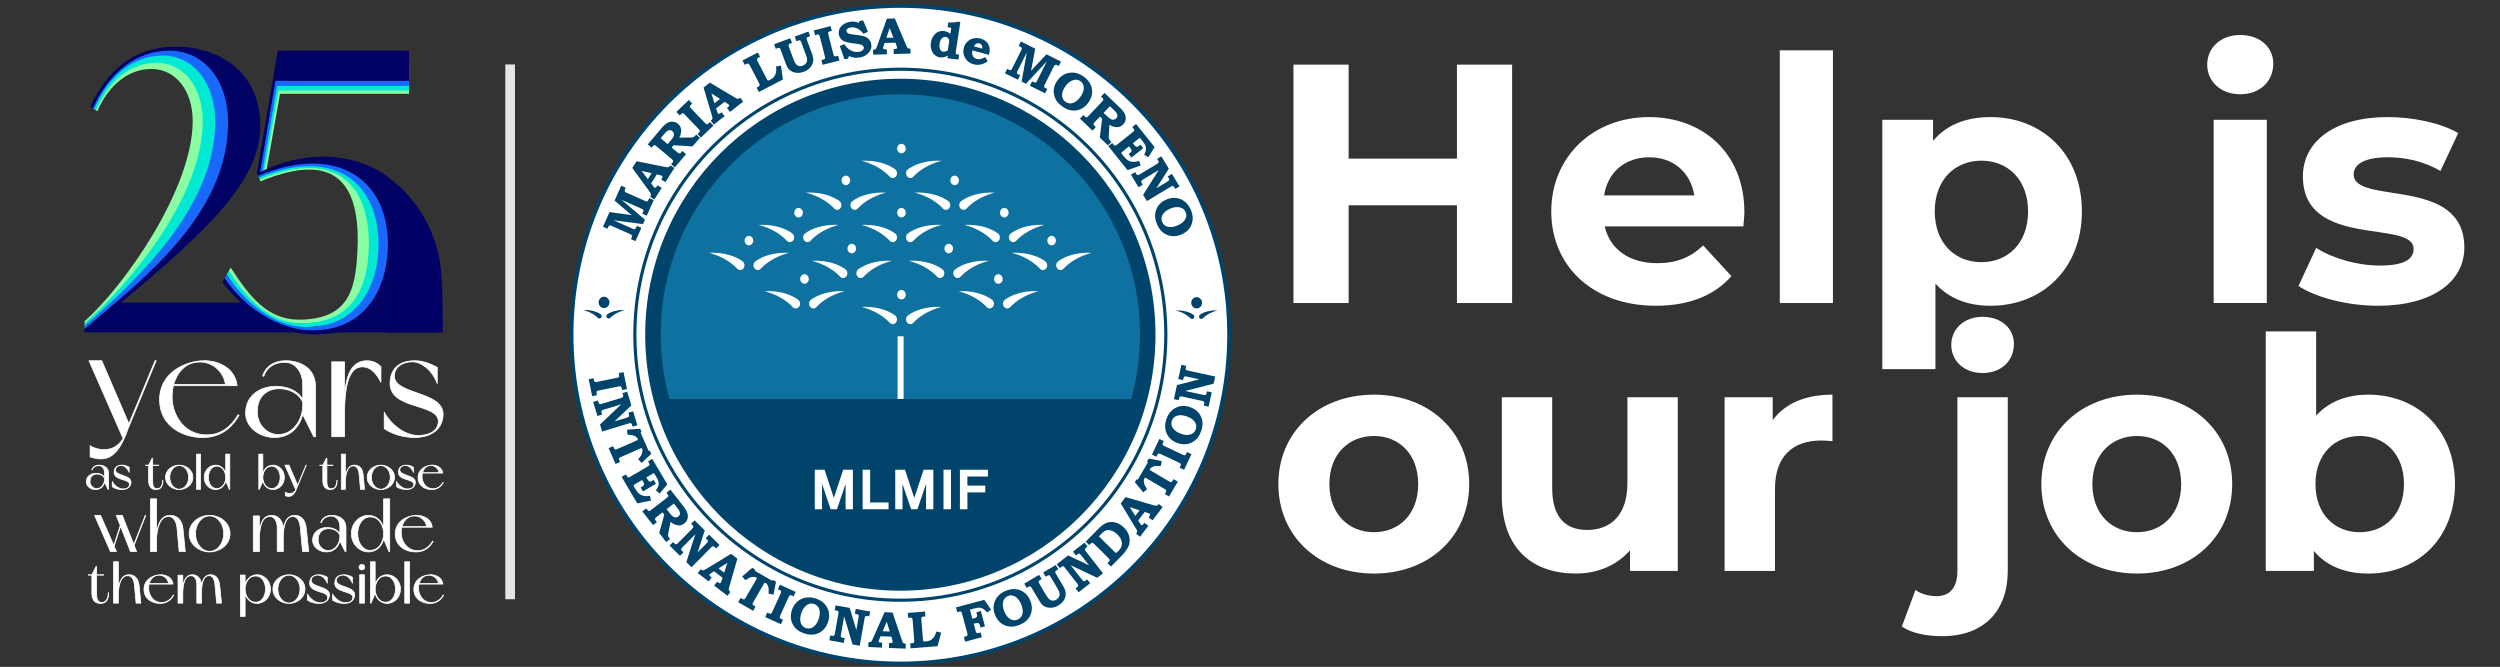
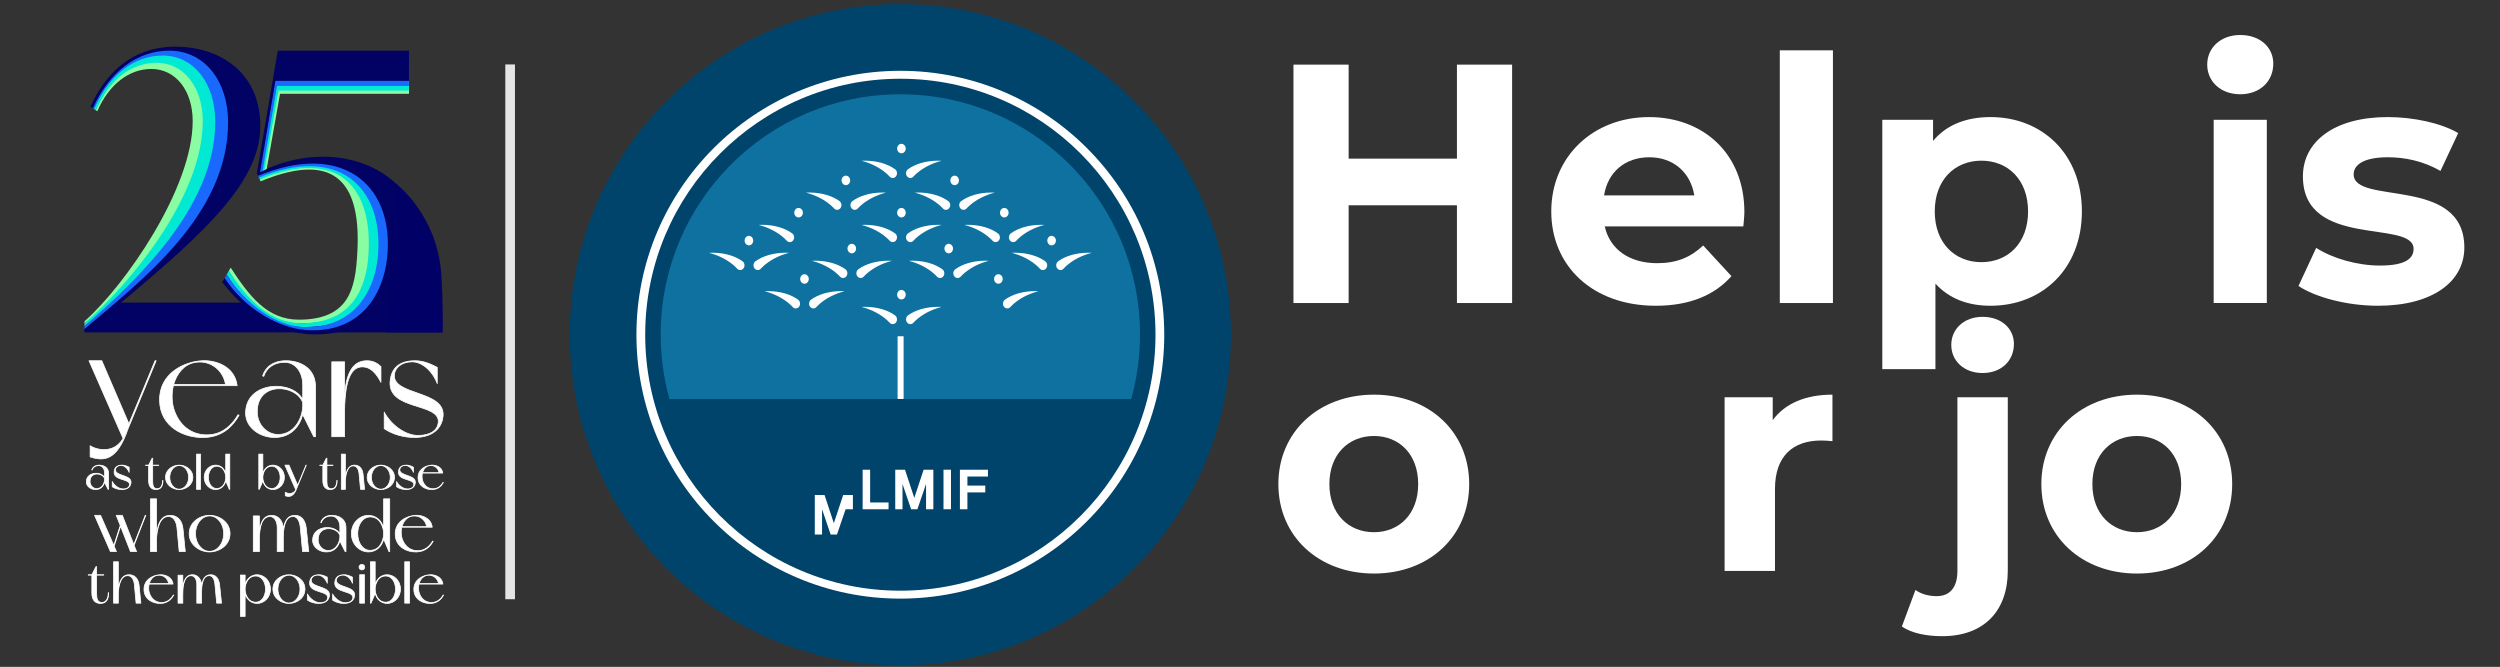
<svg xmlns="http://www.w3.org/2000/svg" xmlns:ns1="http://www.serif.com/" width="100%" height="100%" viewBox="0 0 776 207" version="1.1" xml:space="preserve" style="fill-rule:evenodd;clip-rule:evenodd;stroke-linejoin:round;stroke-miterlimit:2;">
  <rect x="0" y="0" width="776" height="207" fill="#333333" stroke="none" />
  <rect id="Artboard1" x="0" y="0" width="775.714" height="206.7" style="fill:none;" />
  <g id="Layer-1" ns1:id="Layer 1">
    <path d="M382.085,103.896c0,56.675 -45.943,102.619 -102.618,102.619c-56.675,-0 -102.619,-45.944 -102.619,-102.619c0,-56.674 45.944,-102.618 102.619,-102.618c56.675,-0 102.618,45.944 102.618,102.618" style="fill:#00446b;fill-rule:nonzero;" />
-     <path d="M380.934,103.896c-0,56.039 -45.429,101.468 -101.467,101.468c-56.039,-0 -101.468,-45.429 -101.468,-101.468c0,-56.039 45.429,-101.467 101.468,-101.467c56.038,0 101.467,45.428 101.467,101.467" style="fill:#fff;fill-rule:nonzero;" />
    <path d="M362.363,103.896c0,45.783 -37.114,82.898 -82.895,82.898c-45.784,-0 -82.898,-37.115 -82.898,-82.898c-0,-45.783 37.114,-82.897 82.898,-82.897c45.781,0 82.895,37.114 82.895,82.897" style="fill:#00446b;fill-rule:nonzero;" />
    <path d="M361.385,103.896c0,45.244 -36.677,81.919 -81.919,81.919c-45.243,0 -81.918,-36.675 -81.918,-81.919c0,-45.242 36.675,-81.918 81.918,-81.918c45.242,-0 81.919,36.676 81.919,81.918" style="fill:#fff;fill-rule:nonzero;" />
    <path d="M358.663,103.894c-0,-43.881 -35.458,-79.454 -79.196,-79.454c-43.74,0 -79.197,35.573 -79.197,79.454c0,43.882 35.457,79.456 79.197,79.458c43.738,0 79.196,-35.576 79.196,-79.458" style="fill:#00446b;fill-rule:nonzero;" />
    <path d="M353.853,103.811c-0,-41.171 -33.302,-74.546 -74.387,-74.546c-41.082,-0 -74.385,33.375 -74.385,74.546c0,6.939 0.95,13.654 2.721,20.03l143.331,0c1.771,-6.376 2.72,-13.091 2.72,-20.03" style="fill:#0f719f;fill-rule:nonzero;" />
    <path d="M231.128,74.682c0,0.815 0.596,1.478 1.335,1.478c0.736,-0 1.335,-0.663 1.335,-1.478c-0,-0.507 -0.23,-0.952 -0.58,-1.22c-0.006,-0.002 -0.01,-0.008 -0.02,-0.014c-0.211,-0.152 -0.463,-0.243 -0.735,-0.243c-0.739,-0 -1.335,0.659 -1.335,1.477" style="fill:#fff;fill-rule:nonzero;" />
    <path d="M230.305,81.006c0.074,0.034 0.141,0.075 0.205,0.123l-0.205,-0.123Zm0.207,0.123l-0.002,0c-2.202,-1.634 -5.57,-2.679 -9.345,-2.679c-0.37,0 -0.737,0.012 -1.098,0.031c0.354,0.091 0.711,0.189 1.069,0.3c3.197,0.999 5.889,2.682 7.665,4.594l0.029,0.034c0.239,0.253 0.565,0.412 0.925,0.412c0.737,-0 1.337,-0.661 1.337,-1.478c-0,-0.504 -0.232,-0.949 -0.58,-1.214" style="fill:#fff;fill-rule:nonzero;" />
    <path d="M233.887,82.343c0,0.817 0.596,1.478 1.334,1.478c0.36,-0 0.685,-0.159 0.926,-0.412l0.029,-0.034c1.773,-1.911 4.468,-3.595 7.666,-4.591c0.355,-0.114 0.712,-0.212 1.067,-0.303c-0.359,-0.019 -0.727,-0.031 -1.095,-0.031c-3.778,0 -7.146,1.045 -9.349,2.679l-0.002,0c-0.348,0.265 -0.576,0.711 -0.576,1.214" style="fill:#fff;fill-rule:nonzero;" />
    <path d="M263.058,77.155c0,0.816 0.598,1.48 1.334,1.48c0.738,-0 1.337,-0.664 1.337,-1.48c0,-0.505 -0.23,-0.948 -0.579,-1.216c-0.005,-0.004 -0.012,-0.009 -0.022,-0.016c-0.211,-0.154 -0.463,-0.247 -0.736,-0.247c-0.736,-0 -1.334,0.662 -1.334,1.479" style="fill:#fff;fill-rule:nonzero;" />
    <path d="M262.443,83.6l-0.002,0.002c-2.203,-1.634 -5.569,-2.677 -9.346,-2.677c-0.372,-0 -0.736,0.011 -1.098,0.031c0.353,0.09 0.711,0.188 1.071,0.302c3.194,0.999 5.89,2.68 7.663,4.59l0.03,0.033c0.237,0.258 0.564,0.415 0.925,0.415c0.735,-0 1.335,-0.663 1.335,-1.477c-0,-0.507 -0.229,-0.951 -0.578,-1.219" style="fill:#fff;fill-rule:nonzero;" />
    <path d="M265.818,84.82c-0,0.813 0.597,1.476 1.337,1.476c0.357,-0 0.681,-0.157 0.923,-0.415l0.03,-0.033c1.772,-1.91 4.468,-3.591 7.664,-4.59c0.357,-0.114 0.712,-0.212 1.068,-0.303c-0.361,-0.019 -0.727,-0.03 -1.097,-0.03c-3.776,-0 -7.144,1.043 -9.348,2.677l-0.001,-0.002c-0.348,0.268 -0.576,0.713 -0.576,1.22" style="fill:#fff;fill-rule:nonzero;" />
    <path d="M293.156,77.155c-0,0.816 0.596,1.48 1.333,1.48c0.736,-0 1.335,-0.664 1.335,-1.48c0,-0.505 -0.228,-0.948 -0.579,-1.216c-0.006,-0.004 -0.014,-0.009 -0.02,-0.016c-0.211,-0.154 -0.464,-0.247 -0.736,-0.247c-0.737,-0 -1.333,0.662 -1.333,1.479" style="fill:#fff;fill-rule:nonzero;" />
    <path d="M292.536,83.6l-0,0.002c-2.203,-1.634 -5.569,-2.677 -9.344,-2.677c-0.37,-0 -0.74,0.011 -1.101,0.031c0.356,0.09 0.713,0.188 1.072,0.302c3.196,0.999 5.892,2.68 7.663,4.59l0.028,0.033c0.241,0.258 0.568,0.415 0.926,0.415c0.739,-0 1.336,-0.663 1.336,-1.477c-0,-0.507 -0.23,-0.951 -0.58,-1.219" style="fill:#fff;fill-rule:nonzero;" />
    <path d="M295.913,84.82c-0,0.813 0.597,1.476 1.333,1.476c0.362,-0 0.687,-0.157 0.928,-0.415l0.027,-0.033c1.775,-1.91 4.469,-3.591 7.666,-4.59c0.357,-0.114 0.714,-0.212 1.07,-0.303c-0.362,-0.019 -0.729,-0.03 -1.099,-0.03c-3.777,-0 -7.144,1.043 -9.346,2.677l0,-0.002c-0.349,0.268 -0.579,0.713 -0.579,1.22" style="fill:#fff;fill-rule:nonzero;" />
    <path d="M325.086,74.682c-0,0.815 0.594,1.478 1.331,1.478c0.737,-0 1.337,-0.663 1.337,-1.478c-0,-0.507 -0.228,-0.952 -0.577,-1.22c-0.008,-0.002 -0.013,-0.008 -0.023,-0.014c-0.21,-0.152 -0.463,-0.243 -0.737,-0.243c-0.737,-0 -1.331,0.659 -1.331,1.477" style="fill:#fff;fill-rule:nonzero;" />
    <path d="M324.262,81.006c0.075,0.034 0.142,0.075 0.205,0.123l-0.205,-0.123Zm0.205,0.123c-2.205,-1.634 -5.569,-2.679 -9.345,-2.679c-0.371,0 -0.739,0.012 -1.101,0.031c0.356,0.091 0.715,0.189 1.072,0.303c3.195,0.996 5.891,2.679 7.664,4.591l0.03,0.034c0.239,0.253 0.565,0.412 0.925,0.412c0.737,-0 1.334,-0.661 1.334,-1.478c0,-0.504 -0.231,-0.949 -0.579,-1.214" style="fill:#fff;fill-rule:nonzero;" />
    <path d="M327.843,82.343c-0,0.817 0.599,1.478 1.333,1.478c0.361,-0 0.688,-0.159 0.926,-0.412l0.032,-0.034c1.772,-1.911 4.465,-3.595 7.662,-4.591c0.358,-0.114 0.714,-0.212 1.071,-0.303c-0.361,-0.019 -0.73,-0.031 -1.098,-0.031c-3.777,0 -7.145,1.045 -9.348,2.679c-0.35,0.265 -0.578,0.711 -0.578,1.214" style="fill:#fff;fill-rule:nonzero;" />
    <path d="M261.221,55.996c0,0.816 0.6,1.475 1.338,1.475c0.737,0 1.334,-0.659 1.334,-1.475c0,-0.504 -0.227,-0.949 -0.579,-1.219c-0.006,-0.002 -0.013,-0.007 -0.018,-0.013c-0.213,-0.157 -0.466,-0.247 -0.737,-0.247c-0.738,0 -1.338,0.663 -1.338,1.479" style="fill:#fff;fill-rule:nonzero;" />
    <path d="M260.607,62.441c-2.205,-1.63 -5.571,-2.677 -9.348,-2.677c-0.368,0 -0.736,0.011 -1.097,0.03c0.354,0.092 0.71,0.19 1.071,0.304c3.195,0.999 5.89,2.68 7.662,4.591l0.03,0.034c0.239,0.254 0.566,0.413 0.924,0.413c0.736,-0 1.337,-0.662 1.337,-1.479c0,-0.504 -0.231,-0.947 -0.579,-1.216" style="fill:#fff;fill-rule:nonzero;" />
    <path d="M263.981,63.657c0,0.817 0.597,1.478 1.336,1.478c0.36,0 0.688,-0.158 0.928,-0.412l0.027,-0.035c1.774,-1.909 4.467,-3.591 7.664,-4.59c0.356,-0.114 0.714,-0.212 1.071,-0.304c-0.364,-0.019 -0.731,-0.03 -1.101,-0.03c-3.775,-0 -7.141,1.047 -9.345,2.677l-0.001,0c-0.349,0.269 -0.579,0.713 -0.579,1.216" style="fill:#fff;fill-rule:nonzero;" />
    <path d="M294.99,55.996c-0,0.816 0.595,1.475 1.333,1.475c0.737,0 1.335,-0.659 1.335,-1.475c0,-0.504 -0.231,-0.949 -0.578,-1.219c-0.007,-0.002 -0.013,-0.007 -0.02,-0.013c-0.209,-0.157 -0.465,-0.247 -0.737,-0.247c-0.738,0 -1.333,0.663 -1.333,1.479" style="fill:#fff;fill-rule:nonzero;" />
    <path d="M294.165,62.323c0.072,0.031 0.141,0.073 0.207,0.118l-0.207,-0.118Zm0.207,0.118c-2.203,-1.63 -5.571,-2.677 -9.346,-2.677c-0.373,0 -0.735,0.011 -1.098,0.03c0.354,0.092 0.711,0.19 1.069,0.304c3.197,0.999 5.891,2.681 7.664,4.591l0.031,0.034c0.238,0.254 0.563,0.413 0.924,0.413c0.736,-0 1.336,-0.662 1.336,-1.479c-0,-0.504 -0.231,-0.947 -0.58,-1.216" style="fill:#fff;fill-rule:nonzero;" />
    <path d="M297.747,63.657c0,0.817 0.599,1.478 1.337,1.478c0.358,0 0.684,-0.158 0.924,-0.412l0.03,-0.035c1.774,-1.909 4.466,-3.591 7.662,-4.59c0.36,-0.114 0.717,-0.212 1.071,-0.304c-0.362,-0.019 -0.728,-0.03 -1.099,-0.03c-3.775,-0 -7.143,1.047 -9.345,2.677l-0.002,0c-0.35,0.269 -0.578,0.713 -0.578,1.216" style="fill:#fff;fill-rule:nonzero;" />
    <path d="M246.54,66.015c0,0.817 0.6,1.478 1.336,1.478c0.738,0 1.337,-0.661 1.337,-1.478c-0,-0.505 -0.229,-0.95 -0.579,-1.218c-0.006,-0.003 -0.012,-0.01 -0.02,-0.015c-0.21,-0.153 -0.463,-0.244 -0.738,-0.244c-0.736,-0 -1.336,0.661 -1.336,1.477" style="fill:#fff;fill-rule:nonzero;" />
    <path d="M245.721,72.34c0.069,0.036 0.138,0.075 0.204,0.124l-0.204,-0.124Zm0.206,0.121l-0.002,0.003c-2.202,-1.636 -5.57,-2.68 -9.346,-2.68c-0.372,0 -0.737,0.012 -1.098,0.031c0.355,0.091 0.712,0.189 1.07,0.303c3.196,0.997 5.891,2.679 7.663,4.592l0.031,0.033c0.24,0.254 0.564,0.412 0.922,0.412c0.738,-0 1.336,-0.661 1.336,-1.478c0,-0.503 -0.227,-0.948 -0.576,-1.216" style="fill:#fff;fill-rule:nonzero;" />
-     <path d="M249.302,73.677c-0,0.817 0.598,1.478 1.334,1.478c0.36,-0 0.687,-0.157 0.925,-0.411l0.032,-0.033c1.77,-1.913 4.467,-3.597 7.661,-4.593c0.359,-0.114 0.716,-0.212 1.071,-0.303c-0.362,-0.018 -0.729,-0.031 -1.099,-0.031c-3.775,0 -7.142,1.044 -9.347,2.679l0,-0.002c-0.348,0.268 -0.577,0.713 -0.577,1.216" style="fill:#fff;fill-rule:nonzero;" />
    <path d="M278.473,66.015c-0,0.817 0.597,1.478 1.335,1.478c0.737,0 1.334,-0.661 1.334,-1.478c-0,-0.505 -0.228,-0.95 -0.578,-1.218c-0.006,-0.003 -0.013,-0.01 -0.019,-0.015c-0.211,-0.153 -0.464,-0.244 -0.737,-0.244c-0.738,-0 -1.335,0.661 -1.335,1.477" style="fill:#fff;fill-rule:nonzero;" />
    <path d="M277.652,72.34c0.07,0.036 0.139,0.075 0.204,0.124l-0.204,-0.124Zm0.206,0.121l-0.002,0.003c-2.202,-1.636 -5.57,-2.68 -9.346,-2.68c-0.371,0 -0.737,0.013 -1.097,0.031c0.354,0.091 0.711,0.189 1.069,0.303c3.196,0.997 5.891,2.679 7.664,4.592l0.029,0.033c0.239,0.254 0.565,0.412 0.925,0.412c0.737,-0 1.334,-0.661 1.334,-1.478c-0,-0.503 -0.228,-0.948 -0.576,-1.216" style="fill:#fff;fill-rule:nonzero;" />
    <path d="M281.233,73.677c-0,0.817 0.597,1.478 1.334,1.478c0.357,-0 0.688,-0.157 0.924,-0.411l0.031,-0.033c1.772,-1.913 4.466,-3.597 7.662,-4.593c0.359,-0.114 0.717,-0.212 1.071,-0.303c-0.361,-0.018 -0.729,-0.031 -1.099,-0.031c-3.775,0 -7.142,1.044 -9.346,2.679l0,-0.002c-0.349,0.268 -0.577,0.713 -0.577,1.216" style="fill:#fff;fill-rule:nonzero;" />
    <path d="M278.473,46.109c-0,0.816 0.597,1.478 1.335,1.478c0.737,-0 1.334,-0.662 1.334,-1.478c-0,-0.503 -0.228,-0.948 -0.578,-1.214c-0.006,-0.005 -0.013,-0.01 -0.019,-0.016c-0.211,-0.155 -0.464,-0.248 -0.737,-0.248c-0.738,0 -1.335,0.664 -1.335,1.478" style="fill:#fff;fill-rule:nonzero;" />
    <path d="M277.652,52.437c0.07,0.034 0.139,0.075 0.204,0.121l-0.204,-0.121Zm0.206,0.12l-0.002,0.001c-2.202,-1.633 -5.57,-2.68 -9.346,-2.68c-0.371,0 -0.737,0.012 -1.097,0.032c0.354,0.09 0.711,0.19 1.069,0.303c3.196,0.996 5.891,2.68 7.664,4.592l0.029,0.034c0.239,0.256 0.565,0.412 0.925,0.412c0.737,0 1.334,-0.663 1.334,-1.477c-0,-0.507 -0.228,-0.948 -0.576,-1.217" style="fill:#fff;fill-rule:nonzero;" />
    <path d="M281.233,53.774c-0,0.814 0.597,1.477 1.334,1.477c0.357,0 0.688,-0.156 0.924,-0.412l0.031,-0.035c1.772,-1.911 4.466,-3.594 7.662,-4.591c0.359,-0.113 0.717,-0.213 1.071,-0.303c-0.361,-0.02 -0.729,-0.032 -1.099,-0.032c-3.775,0 -7.142,1.047 -9.346,2.68l0,-0.001c-0.349,0.269 -0.577,0.711 -0.577,1.217" style="fill:#fff;fill-rule:nonzero;" />
    <path d="M310.402,66.015c-0,0.817 0.599,1.478 1.336,1.478c0.737,0 1.336,-0.661 1.336,-1.478c-0,-0.505 -0.23,-0.95 -0.58,-1.218c-0.004,-0.003 -0.011,-0.01 -0.019,-0.015c-0.211,-0.153 -0.464,-0.244 -0.737,-0.244c-0.737,-0 -1.336,0.661 -1.336,1.477" style="fill:#fff;fill-rule:nonzero;" />
    <path d="M309.582,72.34c0.071,0.036 0.139,0.075 0.204,0.124l-0.204,-0.124Zm0.206,0.121l-0.002,0.003c-2.203,-1.636 -5.569,-2.68 -9.346,-2.68c-0.369,0 -0.735,0.013 -1.099,0.031c0.356,0.091 0.715,0.189 1.07,0.303c3.198,0.997 5.893,2.679 7.665,4.592l0.028,0.033c0.24,0.254 0.568,0.412 0.926,0.412c0.739,-0 1.335,-0.661 1.335,-1.478c-0,-0.503 -0.23,-0.948 -0.577,-1.216" style="fill:#fff;fill-rule:nonzero;" />
    <path d="M313.161,73.677c-0,0.817 0.599,1.478 1.338,1.478c0.356,-0 0.684,-0.157 0.924,-0.411l0.03,-0.033c1.77,-1.913 4.466,-3.597 7.661,-4.593c0.36,-0.114 0.718,-0.212 1.071,-0.303c-0.36,-0.018 -0.727,-0.031 -1.099,-0.031c-3.774,0 -7.14,1.044 -9.346,2.679l0,-0.002c-0.348,0.268 -0.579,0.713 -0.579,1.216" style="fill:#fff;fill-rule:nonzero;" />
    <path d="M248.377,86.596c-0,0.816 0.597,1.478 1.335,1.478c0.737,-0 1.335,-0.662 1.335,-1.478c0,-0.506 -0.227,-0.948 -0.578,-1.215c-0.006,-0.006 -0.012,-0.009 -0.02,-0.016c-0.211,-0.153 -0.463,-0.247 -0.737,-0.247c-0.738,0 -1.335,0.662 -1.335,1.478" style="fill:#fff;fill-rule:nonzero;" />
    <path d="M247.555,92.924c0.072,0.034 0.142,0.073 0.205,0.122l-0.205,-0.122Zm0.205,0.118l0,0.004c-2.203,-1.635 -5.57,-2.681 -9.345,-2.681c-0.37,-0 -0.736,0.012 -1.1,0.031c0.356,0.091 0.713,0.192 1.071,0.302c3.198,1 5.891,2.68 7.662,4.594l0.031,0.031c0.24,0.255 0.566,0.413 0.926,0.413c0.738,0 1.334,-0.661 1.334,-1.476c-0,-0.505 -0.227,-0.951 -0.579,-1.218" style="fill:#fff;fill-rule:nonzero;" />
    <path d="M251.137,94.26c-0,0.815 0.597,1.476 1.335,1.476c0.359,0 0.686,-0.157 0.926,-0.413l0.03,-0.031c1.769,-1.915 4.465,-3.594 7.663,-4.594c0.358,-0.11 0.713,-0.211 1.071,-0.303c-0.364,-0.018 -0.731,-0.03 -1.1,-0.03c-3.778,-0 -7.145,1.046 -9.347,2.681l-0.001,-0.004c-0.35,0.267 -0.577,0.713 -0.577,1.218" style="fill:#fff;fill-rule:nonzero;" />
    <path d="M278.473,91.47c-0,0.816 0.597,1.477 1.335,1.477c0.737,0 1.334,-0.661 1.334,-1.477c-0,-0.504 -0.228,-0.948 -0.578,-1.215c-0.006,-0.004 -0.013,-0.01 -0.019,-0.014c-0.211,-0.156 -0.464,-0.25 -0.737,-0.25c-0.738,0 -1.335,0.663 -1.335,1.479" style="fill:#fff;fill-rule:nonzero;" />
    <path d="M277.652,97.798c0.07,0.034 0.139,0.074 0.204,0.119l-0.204,-0.119Zm0.206,0.119l-0.002,-0c-2.202,-1.631 -5.57,-2.678 -9.346,-2.678c-0.371,0 -0.737,0.013 -1.097,0.031c0.354,0.091 0.711,0.192 1.069,0.303c3.196,0.998 5.891,2.68 7.664,4.592l0.029,0.032c0.239,0.26 0.565,0.414 0.925,0.414c0.737,-0 1.334,-0.662 1.334,-1.478c-0,-0.504 -0.228,-0.949 -0.576,-1.216" style="fill:#fff;fill-rule:nonzero;" />
    <path d="M281.233,99.133c-0,0.816 0.597,1.478 1.334,1.478c0.357,-0 0.688,-0.155 0.924,-0.414l0.031,-0.032c1.772,-1.912 4.466,-3.594 7.662,-4.592c0.359,-0.111 0.717,-0.212 1.071,-0.303c-0.361,-0.018 -0.729,-0.031 -1.099,-0.031c-3.775,0 -7.142,1.046 -9.346,2.678c-0.349,0.267 -0.577,0.712 -0.577,1.216" style="fill:#fff;fill-rule:nonzero;" />
    <path d="M308.567,86.596c0,0.816 0.599,1.478 1.336,1.478c0.737,-0 1.335,-0.662 1.335,-1.478c0,-0.506 -0.227,-0.948 -0.578,-1.215c-0.008,-0.006 -0.011,-0.009 -0.02,-0.016c-0.214,-0.153 -0.463,-0.247 -0.737,-0.247c-0.737,0 -1.336,0.662 -1.336,1.478" style="fill:#fff;fill-rule:nonzero;" />
-     <path d="M307.747,92.924c0.07,0.034 0.141,0.073 0.205,0.122l-0.205,-0.122Zm0.205,0.118l-0,0.004c-2.205,-1.635 -5.57,-2.681 -9.345,-2.681c-0.374,-0 -0.737,0.012 -1.1,0.031c0.355,0.091 0.712,0.192 1.069,0.302c3.197,1 5.891,2.68 7.664,4.594l0.03,0.031c0.239,0.255 0.566,0.413 0.924,0.413c0.738,0 1.336,-0.661 1.336,-1.476c0,-0.505 -0.23,-0.951 -0.578,-1.218" style="fill:#fff;fill-rule:nonzero;" />
    <path d="M311.326,94.26c0,0.815 0.599,1.476 1.335,1.476c0.362,0 0.688,-0.157 0.927,-0.413l0.028,-0.031c1.775,-1.915 4.468,-3.594 7.665,-4.594c0.358,-0.11 0.715,-0.211 1.071,-0.303c-0.364,-0.018 -0.73,-0.03 -1.099,-0.03c-3.777,-0 -7.144,1.046 -9.347,2.681l-0.003,-0.004c-0.345,0.267 -0.577,0.713 -0.577,1.218" style="fill:#fff;fill-rule:nonzero;" />
    <rect x="278.616" y="104.376" width="1.864" height="19.465" style="fill:#fff;" />
-     <path d="M264.738,158.069l-2.26,0l-0,-7.857l-2.687,7.857l-1.956,0l-2.67,-7.857l-0,7.857l-2.252,0l0,-12.27l3.024,-0l2.884,8.746l2.901,-8.746l3.016,-0l-0,12.27Z" style="fill:#fff;fill-rule:nonzero;" />
+     <path d="M264.738,158.069l-2.26,0l-2.687,7.857l-1.956,0l-2.67,-7.857l-0,7.857l-2.252,0l0,-12.27l3.024,-0l2.884,8.746l2.901,-8.746l3.016,-0l-0,12.27Z" style="fill:#fff;fill-rule:nonzero;" />
    <path d="M275.806,158.069l-8.044,0l-0,-12.27l2.325,-0l-0,10.16l5.719,0l-0,2.11Z" style="fill:#fff;fill-rule:nonzero;" />
    <path d="M289.709,158.069l-2.26,0l0,-7.857l-2.687,7.857l-1.955,0l-2.671,-7.857l0,7.857l-2.251,0l-0,-12.27l3.024,-0l2.884,8.746l2.9,-8.746l3.016,-0l0,12.27Z" style="fill:#fff;fill-rule:nonzero;" />
    <rect x="292.864" y="145.799" width="2.317" height="12.27" style="fill:#fff;" />
    <path d="M306.66,147.908l-6.376,0l0,2.83l5.547,-0l-0,2.101l-5.547,0l0,5.23l-2.325,0l-0,-12.27l8.701,-0l0,2.109Z" style="fill:#fff;fill-rule:nonzero;" />
    <path d="M193.545,115.517l1.064,5.266l-1.495,0.302l-0.097,-0.48c-0.056,-0.278 -0.118,-0.458 -0.185,-0.538c-0.067,-0.08 -0.158,-0.132 -0.273,-0.154c-0.114,-0.022 -0.322,-0.003 -0.621,0.057l-5.98,1.208c-0.326,0.066 -0.531,0.127 -0.617,0.181c-0.086,0.055 -0.14,0.13 -0.164,0.227c-0.04,0.12 -0.038,0.289 0.006,0.505l0.115,0.573l-1.495,0.302l-1.064,-5.266l1.495,-0.302l0.087,0.428c0.061,0.306 0.124,0.501 0.187,0.585c0.062,0.085 0.146,0.139 0.25,0.164c0.105,0.025 0.299,0.009 0.583,-0.049l6.003,-1.212c0.336,-0.068 0.552,-0.135 0.649,-0.2c0.097,-0.066 0.163,-0.156 0.199,-0.271c0.027,-0.081 0.012,-0.262 -0.044,-0.542l-0.098,-0.482l1.495,-0.302Z" style="fill:#00446b;fill-rule:nonzero;" />
    <path d="M194.677,121.571l1.294,4.273l-5.222,4.953l3.766,-1.141c0.323,-0.097 0.52,-0.176 0.589,-0.236c0.107,-0.087 0.17,-0.18 0.193,-0.28c0.022,-0.101 -0.005,-0.274 -0.08,-0.52l-0.155,-0.514l1.46,-0.442l1.314,4.341l-1.459,0.442l-0.146,-0.48c-0.073,-0.24 -0.152,-0.403 -0.239,-0.489c-0.087,-0.086 -0.184,-0.134 -0.292,-0.145c-0.107,-0.011 -0.32,0.032 -0.638,0.127l-8.161,2.471l-0.656,-2.166l6.592,-6.265l-5.439,1.646c-0.313,0.095 -0.506,0.173 -0.58,0.237c-0.075,0.064 -0.123,0.152 -0.143,0.265c-0.021,0.112 0.005,0.289 0.077,0.529l0.153,0.503l-1.46,0.442l-1.319,-4.357l1.46,-0.441l0.136,0.45c0.076,0.25 0.15,0.415 0.22,0.495c0.071,0.079 0.167,0.131 0.29,0.153c0.123,0.023 0.29,0.003 0.501,-0.061l6.052,-1.832c0.232,-0.07 0.394,-0.147 0.487,-0.23c0.094,-0.083 0.152,-0.174 0.174,-0.274c0.022,-0.099 0.003,-0.249 -0.058,-0.449l-0.17,-0.563l1.459,-0.442Z" style="fill:#00446b;fill-rule:nonzero;" />
    <path d="M198.708,133.076l0.419,0.953l-0.295,0.251l2.496,5.676l0.394,-0.027l0.422,0.961l-2.988,2.805l-1.061,-1.137c0.457,-0.557 0.746,-0.94 0.867,-1.148c0.24,-0.41 0.389,-0.826 0.445,-1.247c0.044,-0.319 0.012,-0.6 -0.095,-0.846c-0.051,-0.115 -0.114,-0.182 -0.188,-0.202c-0.075,-0.018 -0.211,0.016 -0.408,0.102l-5.803,2.552c-0.342,0.15 -0.551,0.257 -0.627,0.319c-0.077,0.062 -0.127,0.134 -0.152,0.215c-0.026,0.08 -0.024,0.174 0.004,0.284c0.028,0.109 0.138,0.384 0.332,0.825l-1.396,0.613l-2.163,-4.917l1.397,-0.614l0.13,0.298c0.145,0.329 0.258,0.53 0.34,0.605c0.082,0.074 0.185,0.112 0.31,0.115c0.125,0.002 0.351,-0.068 0.679,-0.212l5.932,-2.609c0.169,-0.074 0.267,-0.14 0.293,-0.198c0.027,-0.057 0.012,-0.149 -0.043,-0.273c-0.11,-0.251 -0.326,-0.489 -0.65,-0.714c-0.324,-0.225 -0.71,-0.383 -1.158,-0.474c-0.177,-0.036 -0.646,-0.075 -1.406,-0.114l-0.11,-1.528l4.083,-0.314Z" style="fill:#00446b;fill-rule:nonzero;" />
    <path d="M202.452,142.428l4.674,7.912l-2.362,2.854l-1.168,-0.968c0.366,-0.498 0.617,-0.975 0.752,-1.431c0.135,-0.455 0.151,-0.88 0.05,-1.274c-0.102,-0.396 -0.285,-0.817 -0.55,-1.266l-0.855,-1.446l-2.368,1.398l0.281,0.476c0.211,0.358 0.38,0.584 0.506,0.677c0.125,0.094 0.26,0.135 0.403,0.124c0.143,-0.011 0.381,-0.115 0.712,-0.31l0.361,-0.214l0.714,1.209l-4.022,2.376l-0.714,-1.209l0.41,-0.242c0.279,-0.165 0.462,-0.317 0.551,-0.458c0.089,-0.142 0.122,-0.282 0.101,-0.423c-0.021,-0.139 -0.147,-0.404 -0.377,-0.794l-0.253,-0.428l-2.182,1.29c-0.232,0.137 -0.366,0.231 -0.403,0.284c-0.037,0.052 -0.049,0.119 -0.038,0.201c0.012,0.081 0.082,0.231 0.21,0.448l0.47,0.796c0.351,0.593 0.731,1.043 1.143,1.35c0.412,0.306 0.903,0.507 1.472,0.602c0.569,0.094 1.167,0.073 1.792,-0.064l0.304,1.494l-4.263,0.841l-4.843,-8.197l1.313,-0.776l0.141,0.237c0.187,0.317 0.336,0.517 0.445,0.599c0.11,0.082 0.235,0.111 0.375,0.09c0.081,-0.018 0.281,-0.12 0.598,-0.308l5.171,-3.055c0.282,-0.166 0.454,-0.294 0.517,-0.383c0.064,-0.09 0.093,-0.188 0.088,-0.295c-0.005,-0.107 -0.078,-0.28 -0.22,-0.52l-0.249,-0.421l1.313,-0.776Z" style="fill:#00446b;fill-rule:nonzero;" />
    <path d="M209.164,156.289l-2.252,1.751l1.002,1.29c0.394,0.506 0.735,0.848 1.024,1.027c0.288,0.178 0.57,0.263 0.843,0.254c0.273,-0.009 0.534,-0.111 0.784,-0.305c0.228,-0.178 0.379,-0.39 0.452,-0.635c0.072,-0.247 0.063,-0.509 -0.027,-0.789c-0.091,-0.279 -0.329,-0.666 -0.713,-1.16l-1.113,-1.433Zm-1.064,-4.318l4.166,5.361c0.268,0.344 0.53,0.745 0.786,1.204c0.256,0.457 0.405,0.934 0.45,1.429c0.045,0.495 -0.023,0.96 -0.206,1.395c-0.183,0.435 -0.478,0.811 -0.885,1.128c-0.661,0.514 -1.38,0.695 -2.156,0.542c-0.777,-0.153 -1.477,-0.502 -2.102,-1.049l-0.694,3.407l-0.036,0.148c-0.051,0.226 -0.074,0.413 -0.068,0.562c0.005,0.149 0.03,0.283 0.076,0.401c0.045,0.118 0.134,0.262 0.266,0.432l0.291,0.374l-1.205,0.936l-2.164,-2.784l1.581,-5.705l-0.561,-0.723l-1.735,1.349c-0.299,0.233 -0.476,0.397 -0.532,0.493c-0.056,0.096 -0.075,0.196 -0.058,0.3c0.017,0.103 0.111,0.265 0.283,0.485l0.309,0.398l-1.204,0.936l-3.306,-4.253l1.204,-0.937l0.302,0.389c0.159,0.205 0.294,0.333 0.404,0.384c0.109,0.052 0.225,0.065 0.345,0.039c0.066,-0.018 0.23,-0.129 0.492,-0.333l4.898,-3.806c0.192,-0.15 0.316,-0.271 0.372,-0.365c0.057,-0.095 0.07,-0.187 0.04,-0.278c-0.032,-0.135 -0.098,-0.268 -0.199,-0.398l-0.143,-0.17l-0.253,-0.326l1.242,-0.965Z" style="fill:#00446b;fill-rule:nonzero;" />
    <path d="M215.585,161.494l3.174,3.138l-2.227,6.844l2.767,-2.799c0.237,-0.239 0.372,-0.403 0.405,-0.488c0.052,-0.127 0.063,-0.24 0.035,-0.338c-0.029,-0.099 -0.134,-0.239 -0.318,-0.42l-0.381,-0.377l1.072,-1.085l3.226,3.189l-1.072,1.085l-0.357,-0.353c-0.179,-0.176 -0.326,-0.282 -0.443,-0.316c-0.117,-0.034 -0.226,-0.03 -0.326,0.012c-0.1,0.041 -0.267,0.181 -0.5,0.416l-5.995,6.065l-1.61,-1.592l2.806,-8.65l-3.995,4.041c-0.23,0.232 -0.362,0.394 -0.397,0.485c-0.035,0.091 -0.035,0.192 0.001,0.301c0.035,0.109 0.142,0.252 0.32,0.428l0.374,0.369l-1.072,1.085l-3.238,-3.199l1.073,-1.085l0.334,0.33c0.186,0.184 0.329,0.294 0.43,0.33c0.1,0.036 0.21,0.035 0.328,-0.003c0.119,-0.038 0.256,-0.136 0.411,-0.293l4.445,-4.497c0.17,-0.172 0.277,-0.317 0.319,-0.434c0.043,-0.117 0.05,-0.225 0.022,-0.323c-0.028,-0.098 -0.116,-0.221 -0.265,-0.368l-0.418,-0.413l1.072,-1.085Z" style="fill:#00446b;fill-rule:nonzero;" />
    <path d="M223.058,176.428l1.738,1.326l0.99,-3.053l-2.728,1.727Zm3.863,-4.517l1.966,1.499l-2.539,8.77c-0.133,0.469 -0.175,0.787 -0.128,0.955c0.046,0.169 0.22,0.364 0.519,0.587l-0.924,1.212l-4.14,-3.159l0.926,-1.212l0.256,0.185c0.23,0.175 0.414,0.268 0.552,0.278c0.139,0.009 0.241,-0.03 0.309,-0.118c0.057,-0.076 0.135,-0.261 0.235,-0.556l0.348,-0.997l-2.66,-2.03l-1.004,0.636c-0.211,0.137 -0.338,0.235 -0.383,0.294c-0.051,0.067 -0.073,0.146 -0.067,0.237c0.007,0.091 0.055,0.191 0.144,0.299c0.059,0.071 0.249,0.229 0.571,0.475l-0.926,1.212l-3.386,-2.584l0.925,-1.213c0.217,0.166 0.391,0.269 0.52,0.308c0.129,0.039 0.254,0.045 0.377,0.019c0.123,-0.026 0.302,-0.111 0.537,-0.256l7.972,-4.841Z" style="fill:#00446b;fill-rule:nonzero;" />
    <path d="M233.479,176.263l0.901,0.522l-0.091,0.377l5.365,3.109l0.302,-0.254l0.908,0.526l-0.757,4.028l-1.527,-0.291c0.04,-0.72 0.047,-1.199 0.022,-1.439c-0.048,-0.473 -0.173,-0.896 -0.377,-1.269c-0.152,-0.283 -0.344,-0.492 -0.576,-0.626c-0.109,-0.064 -0.199,-0.081 -0.271,-0.052c-0.071,0.028 -0.161,0.136 -0.269,0.323l-3.178,5.483c-0.188,0.324 -0.294,0.534 -0.318,0.629c-0.025,0.095 -0.024,0.183 0.003,0.262c0.027,0.08 0.084,0.156 0.171,0.227c0.087,0.072 0.339,0.229 0.755,0.47l-0.765,1.319l-4.648,-2.693l0.766,-1.32l0.281,0.163c0.311,0.181 0.522,0.277 0.631,0.288c0.109,0.012 0.215,-0.018 0.318,-0.089c0.102,-0.072 0.243,-0.262 0.423,-0.573l3.25,-5.606c0.092,-0.159 0.132,-0.27 0.119,-0.333c-0.012,-0.062 -0.077,-0.127 -0.196,-0.195c-0.236,-0.138 -0.552,-0.202 -0.946,-0.193c-0.394,0.009 -0.799,0.11 -1.214,0.301c-0.165,0.075 -0.566,0.321 -1.202,0.738l-0.991,-1.169l3.111,-2.663Z" style="fill:#00446b;fill-rule:nonzero;" />
    <path d="M242.078,181.499l4.892,2.219l-0.63,1.389l-0.445,-0.203c-0.259,-0.116 -0.44,-0.171 -0.545,-0.164c-0.104,0.008 -0.2,0.052 -0.285,0.131c-0.085,0.08 -0.191,0.26 -0.317,0.538l-2.52,5.556c-0.137,0.302 -0.208,0.504 -0.214,0.606c-0.005,0.101 0.023,0.19 0.087,0.265c0.075,0.103 0.213,0.2 0.414,0.291l0.532,0.242l-0.631,1.389l-4.892,-2.219l0.63,-1.389l0.398,0.18c0.284,0.129 0.479,0.193 0.584,0.191c0.105,-0.001 0.198,-0.037 0.279,-0.107c0.082,-0.071 0.182,-0.237 0.302,-0.501l2.53,-5.578c0.141,-0.312 0.214,-0.526 0.217,-0.644c0.004,-0.116 -0.03,-0.223 -0.103,-0.319c-0.05,-0.07 -0.205,-0.163 -0.465,-0.281l-0.448,-0.203l0.63,-1.389Z" style="fill:#00446b;fill-rule:nonzero;" />
    <path d="M252.721,187.47c-0.794,-0.26 -1.524,-0.169 -2.189,0.273c-0.836,0.558 -1.448,1.43 -1.836,2.617c-0.388,1.187 -0.42,2.215 -0.097,3.087c0.282,0.745 0.812,1.247 1.592,1.502c0.785,0.257 1.509,0.166 2.172,-0.271c0.786,-0.524 1.372,-1.377 1.758,-2.559c0.273,-0.831 0.383,-1.569 0.33,-2.212c-0.052,-0.644 -0.234,-1.172 -0.548,-1.585c-0.313,-0.412 -0.707,-0.697 -1.182,-0.852m0.516,-1.677c1.659,0.543 2.837,1.488 3.534,2.835c0.696,1.348 0.784,2.815 0.265,4.403c-0.35,1.066 -0.894,1.936 -1.634,2.609c-0.741,0.672 -1.597,1.097 -2.572,1.274c-0.974,0.178 -2.045,0.075 -3.215,-0.308c-1.544,-0.505 -2.669,-1.345 -3.375,-2.518c-0.854,-1.416 -1,-2.982 -0.438,-4.7c0.523,-1.597 1.472,-2.733 2.846,-3.409c1.375,-0.675 2.905,-0.738 4.589,-0.186" style="fill:#00446b;fill-rule:nonzero;" />
    <path d="M259.353,187.906l4.395,0.78l2.054,6.897l0.687,-3.874c0.06,-0.332 0.078,-0.543 0.056,-0.632c-0.029,-0.134 -0.084,-0.233 -0.163,-0.298c-0.079,-0.065 -0.246,-0.12 -0.5,-0.165l-0.528,-0.094l0.267,-1.501l4.466,0.792l-0.266,1.502l-0.495,-0.088c-0.247,-0.044 -0.428,-0.047 -0.544,-0.008c-0.116,0.038 -0.203,0.103 -0.261,0.194c-0.059,0.091 -0.117,0.3 -0.176,0.627l-1.489,8.396l-2.229,-0.396l-2.605,-8.712l-0.992,5.594c-0.057,0.322 -0.074,0.53 -0.051,0.625c0.023,0.095 0.079,0.178 0.171,0.248c0.091,0.069 0.26,0.126 0.507,0.17l0.518,0.091l-0.267,1.502l-4.482,-0.795l0.267,-1.502l0.463,0.083c0.257,0.045 0.438,0.054 0.541,0.027c0.103,-0.027 0.192,-0.09 0.269,-0.189c0.075,-0.099 0.133,-0.257 0.171,-0.475l1.105,-6.225c0.042,-0.239 0.047,-0.418 0.016,-0.539c-0.032,-0.121 -0.087,-0.213 -0.166,-0.278c-0.079,-0.065 -0.221,-0.116 -0.427,-0.152l-0.579,-0.103l0.267,-1.502Z" style="fill:#00446b;fill-rule:nonzero;" />
    <path d="M273.987,195.932l2.183,0.097l-0.929,-3.072l-1.254,2.975Zm0.592,-5.914l2.469,0.109l2.925,8.648c0.158,0.461 0.306,0.747 0.44,0.858c0.135,0.111 0.388,0.173 0.762,0.184l-0.068,1.523l-5.201,-0.229l0.067,-1.523l0.316,0.005c0.289,0.013 0.493,-0.016 0.612,-0.087c0.119,-0.071 0.181,-0.162 0.186,-0.273c0.004,-0.094 -0.038,-0.291 -0.124,-0.591l-0.284,-1.017l-3.342,-0.147l-0.462,1.095c-0.095,0.233 -0.143,0.386 -0.147,0.46c-0.004,0.084 0.024,0.162 0.081,0.233c0.057,0.071 0.154,0.125 0.289,0.163c0.088,0.025 0.335,0.046 0.739,0.064l-0.067,1.524l-4.256,-0.188l0.067,-1.523c0.273,0.012 0.474,-0.003 0.602,-0.045c0.129,-0.042 0.235,-0.108 0.321,-0.2c0.085,-0.09 0.184,-0.263 0.295,-0.517l3.78,-8.526Z" style="fill:#00446b;fill-rule:nonzero;" />
    <path d="M281.769,190.247l5.355,-0.426l0.121,1.52l-0.469,0.037c-0.261,0.021 -0.424,0.048 -0.489,0.079c-0.121,0.063 -0.206,0.15 -0.254,0.262c-0.05,0.112 -0.065,0.286 -0.046,0.523l0.499,6.279c0.02,0.252 0.045,0.406 0.073,0.462c0.028,0.055 0.08,0.097 0.156,0.125c0.076,0.029 0.219,0.035 0.429,0.018c0.702,-0.056 1.26,-0.192 1.673,-0.41c0.412,-0.218 0.774,-0.544 1.085,-0.978c0.311,-0.435 0.562,-1.011 0.753,-1.729l1.486,0.381l-1.123,4.18l-8.375,0.666l-0.121,-1.52l0.523,-0.042c0.214,-0.017 0.374,-0.059 0.478,-0.125c0.105,-0.067 0.178,-0.15 0.221,-0.251c0.041,-0.102 0.052,-0.273 0.034,-0.515l-0.496,-6.223c-0.02,-0.263 -0.06,-0.45 -0.119,-0.561c-0.059,-0.112 -0.136,-0.19 -0.232,-0.235c-0.095,-0.046 -0.25,-0.06 -0.463,-0.043l-0.578,0.046l-0.121,-1.52Z" style="fill:#00446b;fill-rule:nonzero;" />
    <path d="M296.724,188.536l8.791,-2.359l2.117,3.073l-1.25,0.851c-0.356,-0.433 -0.67,-0.749 -0.94,-0.946c-0.271,-0.197 -0.569,-0.342 -0.893,-0.435c-0.325,-0.093 -0.656,-0.124 -0.997,-0.093c-0.228,0.023 -0.618,0.109 -1.172,0.257l-1.31,0.352l0.757,2.824l0.671,-0.18c0.254,-0.068 0.443,-0.16 0.567,-0.275c0.125,-0.115 0.202,-0.242 0.232,-0.382c0.031,-0.139 0.009,-0.351 -0.068,-0.635l-0.152,-0.565l1.372,-0.369l1.278,4.763l-1.371,0.368l-0.185,-0.687c-0.053,-0.198 -0.11,-0.338 -0.17,-0.42c-0.079,-0.11 -0.168,-0.192 -0.271,-0.247c-0.101,-0.055 -0.208,-0.083 -0.32,-0.086c-0.113,-0.002 -0.306,0.033 -0.58,0.107l-0.587,0.157l0.6,2.237c0.073,0.27 0.144,0.445 0.215,0.527c0.071,0.082 0.164,0.132 0.277,0.151c0.114,0.018 0.316,-0.011 0.606,-0.089l0.433,-0.117l0.396,1.473l-5.188,1.393l-0.396,-1.473l0.345,-0.093c0.383,-0.103 0.622,-0.22 0.715,-0.351c0.093,-0.131 0.101,-0.347 0.019,-0.648l-1.642,-6.121c-0.075,-0.28 -0.148,-0.459 -0.218,-0.539c-0.071,-0.079 -0.166,-0.127 -0.286,-0.144c-0.119,-0.017 -0.337,0.017 -0.654,0.102l-0.345,0.092l-0.396,-1.473Z" style="fill:#00446b;fill-rule:nonzero;" />
    <path d="M312.887,185.002c-0.772,0.323 -1.265,0.869 -1.479,1.638c-0.267,0.968 -0.16,2.029 0.322,3.181c0.481,1.151 1.129,1.951 1.944,2.399c0.7,0.381 1.429,0.413 2.186,0.096c0.762,-0.318 1.25,-0.86 1.467,-1.625c0.252,-0.91 0.138,-1.939 -0.342,-3.086c-0.337,-0.807 -0.736,-1.436 -1.196,-1.889c-0.46,-0.453 -0.944,-0.733 -1.451,-0.841c-0.506,-0.108 -0.99,-0.066 -1.451,0.127m-0.707,-1.606c1.611,-0.674 3.121,-0.728 4.529,-0.164c1.407,0.565 2.433,1.618 3.077,3.159c0.433,1.035 0.59,2.049 0.469,3.042c-0.121,0.993 -0.492,1.874 -1.112,2.645c-0.622,0.771 -1.5,1.394 -2.635,1.869c-1.499,0.627 -2.9,0.727 -4.201,0.301c-1.572,-0.514 -2.706,-1.604 -3.404,-3.272c-0.648,-1.55 -0.672,-3.03 -0.073,-4.44c0.599,-1.41 1.716,-2.456 3.35,-3.14" style="fill:#00446b;fill-rule:nonzero;" />
    <path d="M317.921,181.159l4.627,-2.73l0.776,1.314l-0.456,0.268c-0.208,0.123 -0.342,0.236 -0.401,0.337c-0.059,0.103 -0.081,0.212 -0.067,0.329c0.014,0.117 0.105,0.319 0.274,0.605l2.04,3.457c0.38,0.645 0.729,1.088 1.045,1.329c0.316,0.241 0.655,0.368 1.013,0.38c0.359,0.011 0.724,-0.093 1.096,-0.312c0.373,-0.219 0.65,-0.506 0.834,-0.859c0.183,-0.352 0.255,-0.705 0.215,-1.058c-0.04,-0.353 -0.25,-0.851 -0.63,-1.496l-2.249,-3.812c-0.093,-0.158 -0.181,-0.26 -0.261,-0.303c-0.108,-0.059 -0.218,-0.08 -0.33,-0.063c-0.079,0.01 -0.248,0.092 -0.507,0.244l-0.366,0.216l-0.775,-1.313l3.913,-2.309l0.775,1.313l-0.306,0.181c-0.303,0.179 -0.481,0.308 -0.532,0.387c-0.076,0.119 -0.108,0.245 -0.096,0.378c0.003,0.09 0.096,0.289 0.278,0.597l2.208,3.744c0.407,0.69 0.649,1.327 0.725,1.912c0.099,0.799 -0.05,1.552 -0.448,2.261c-0.397,0.707 -1.01,1.306 -1.839,1.796c-0.585,0.344 -1.16,0.563 -1.728,0.657c-0.568,0.093 -1.123,0.075 -1.667,-0.055c-0.544,-0.128 -0.994,-0.338 -1.352,-0.629c-0.357,-0.291 -0.75,-0.799 -1.178,-1.525l-2.164,-3.669c-0.199,-0.336 -0.344,-0.541 -0.438,-0.618c-0.094,-0.076 -0.195,-0.112 -0.303,-0.11c-0.108,0.003 -0.281,0.074 -0.516,0.213l-0.435,0.256l-0.775,-1.313Z" style="fill:#00446b;fill-rule:nonzero;" />
    <path d="M328.024,175.142l3.522,-2.743l6.499,3.091l-2.419,-3.105c-0.207,-0.265 -0.351,-0.42 -0.432,-0.464c-0.119,-0.068 -0.229,-0.093 -0.33,-0.078c-0.102,0.016 -0.254,0.102 -0.457,0.261l-0.424,0.329l-0.937,-1.203l3.579,-2.788l0.937,1.204l-0.396,0.308c-0.198,0.155 -0.322,0.287 -0.37,0.399c-0.049,0.111 -0.06,0.22 -0.031,0.324c0.028,0.105 0.145,0.288 0.349,0.55l5.24,6.727l-1.786,1.391l-8.216,-3.897l3.491,4.482c0.202,0.258 0.344,0.41 0.431,0.456c0.086,0.047 0.185,0.06 0.298,0.039c0.113,-0.022 0.268,-0.109 0.466,-0.263l0.414,-0.323l0.938,1.203l-3.591,2.797l-0.937,-1.203l0.371,-0.289c0.206,-0.16 0.333,-0.288 0.383,-0.383c0.048,-0.095 0.061,-0.204 0.038,-0.326c-0.022,-0.123 -0.102,-0.271 -0.238,-0.446l-3.885,-4.988c-0.149,-0.19 -0.278,-0.315 -0.389,-0.372c-0.111,-0.057 -0.217,-0.079 -0.318,-0.063c-0.101,0.015 -0.234,0.086 -0.398,0.215l-0.465,0.362l-0.937,-1.204Z" style="fill:#00446b;fill-rule:nonzero;" />
    <path d="M341.089,166.484l4.888,4.823c0.165,0.163 0.276,0.254 0.332,0.272c0.086,0.026 0.168,0.02 0.246,-0.018c0.077,-0.037 0.226,-0.166 0.444,-0.387c0.605,-0.614 0.985,-1.188 1.137,-1.721c0.151,-0.534 0.123,-1.114 -0.086,-1.741c-0.208,-0.627 -0.602,-1.225 -1.18,-1.797c-0.572,-0.564 -1.168,-0.954 -1.788,-1.171c-0.62,-0.216 -1.163,-0.263 -1.627,-0.137c-0.465,0.125 -0.969,0.462 -1.512,1.013l-0.854,0.864Zm-4.085,1.632l4.053,-4.108c0.921,-0.932 1.801,-1.528 2.641,-1.786c0.839,-0.258 1.711,-0.264 2.616,-0.019c0.904,0.246 1.764,0.771 2.578,1.574c0.566,0.558 0.99,1.141 1.272,1.748c0.281,0.607 0.438,1.252 0.471,1.935c0.033,0.683 -0.047,1.303 -0.241,1.859c-0.146,0.418 -0.433,0.931 -0.863,1.538c-0.429,0.608 -0.799,1.069 -1.109,1.384l-3.572,3.618l-1.084,-1.071l0.267,-0.271c0.227,-0.23 0.356,-0.399 0.389,-0.507c0.033,-0.109 0.027,-0.231 -0.018,-0.364c-0.041,-0.101 -0.182,-0.269 -0.422,-0.506l-4.287,-4.23c-0.24,-0.237 -0.41,-0.374 -0.511,-0.41c-0.101,-0.036 -0.205,-0.035 -0.314,0.003c-0.108,0.038 -0.279,0.176 -0.513,0.413l-0.268,0.271l-1.085,-1.071Z" style="fill:#00446b;fill-rule:nonzero;" />
    <path d="M352.391,160.137l1.325,-1.738l-3.052,-0.99l1.727,2.728Zm-4.518,-3.864l1.5,-1.964l8.77,2.538c0.468,0.133 0.787,0.175 0.955,0.128c0.168,-0.046 0.364,-0.219 0.586,-0.52l1.212,0.926l-3.159,4.139l-1.212,-0.926l0.185,-0.256c0.176,-0.23 0.268,-0.414 0.278,-0.552c0.009,-0.138 -0.03,-0.241 -0.118,-0.308c-0.076,-0.058 -0.261,-0.137 -0.555,-0.236l-0.997,-0.348l-2.031,2.66l0.636,1.004c0.137,0.211 0.235,0.338 0.294,0.383c0.066,0.051 0.146,0.074 0.237,0.067c0.092,-0.007 0.191,-0.054 0.299,-0.144c0.071,-0.058 0.229,-0.249 0.475,-0.57l1.212,0.925l-2.584,3.386l-1.212,-0.925c0.166,-0.218 0.268,-0.391 0.307,-0.52c0.038,-0.128 0.045,-0.254 0.018,-0.377c-0.025,-0.122 -0.11,-0.301 -0.255,-0.538l-4.841,-7.972Z" style="fill:#00446b;fill-rule:nonzero;" />
    <path d="M352.248,149.693l0.53,-0.898l0.375,0.094l3.149,-5.342l-0.251,-0.304l0.532,-0.903l4.023,0.787l-0.304,1.525c-0.719,-0.046 -1.198,-0.057 -1.438,-0.034c-0.473,0.045 -0.897,0.168 -1.271,0.368c-0.285,0.15 -0.495,0.34 -0.631,0.571c-0.065,0.109 -0.082,0.199 -0.054,0.271c0.028,0.071 0.135,0.162 0.322,0.272l5.459,3.219c0.322,0.19 0.53,0.297 0.626,0.323c0.095,0.025 0.182,0.025 0.262,-0.002c0.08,-0.027 0.157,-0.083 0.229,-0.169c0.072,-0.087 0.23,-0.337 0.475,-0.752l1.314,0.774l-2.729,4.628l-1.313,-0.775l0.165,-0.28c0.182,-0.309 0.28,-0.519 0.292,-0.629c0.013,-0.108 -0.017,-0.215 -0.087,-0.318c-0.07,-0.103 -0.26,-0.246 -0.569,-0.428l-5.582,-3.291c-0.159,-0.094 -0.269,-0.134 -0.332,-0.122c-0.062,0.012 -0.128,0.077 -0.197,0.195c-0.139,0.235 -0.206,0.55 -0.199,0.944c0.006,0.395 0.103,0.8 0.292,1.217c0.074,0.165 0.316,0.568 0.728,1.207l-1.176,0.983l-2.64,-3.131Z" style="fill:#00446b;fill-rule:nonzero;" />
    <path d="M357.57,141.115l2.293,-4.858l1.379,0.651l-0.208,0.443c-0.122,0.256 -0.179,0.437 -0.173,0.542c0.006,0.104 0.048,0.2 0.127,0.286c0.078,0.087 0.256,0.195 0.532,0.326l5.518,2.604c0.3,0.142 0.5,0.216 0.601,0.223c0.102,0.008 0.191,-0.02 0.268,-0.083c0.104,-0.073 0.203,-0.209 0.297,-0.409l0.249,-0.528l1.38,0.651l-2.294,4.858l-1.379,-0.65l0.187,-0.396c0.133,-0.282 0.2,-0.476 0.199,-0.581c0.001,-0.105 -0.033,-0.199 -0.103,-0.281c-0.068,-0.082 -0.234,-0.186 -0.496,-0.309l-5.539,-2.615c-0.309,-0.146 -0.523,-0.221 -0.64,-0.227c-0.116,-0.005 -0.223,0.028 -0.321,0.099c-0.07,0.049 -0.165,0.202 -0.287,0.46l-0.21,0.445l-1.38,-0.651Z" style="fill:#00446b;fill-rule:nonzero;" />
    <path d="M363.756,130.553c-0.28,0.788 -0.208,1.52 0.218,2.196c0.537,0.849 1.394,1.483 2.57,1.901c1.177,0.418 2.205,0.476 3.084,0.174c0.752,-0.263 1.266,-0.78 1.541,-1.553c0.277,-0.779 0.205,-1.505 -0.215,-2.179c-0.505,-0.798 -1.344,-1.406 -2.516,-1.822c-0.823,-0.293 -1.557,-0.421 -2.203,-0.385c-0.644,0.036 -1.176,0.206 -1.597,0.508c-0.421,0.303 -0.715,0.69 -0.882,1.16m-1.664,-0.557c0.585,-1.646 1.559,-2.799 2.924,-3.461c1.364,-0.662 2.834,-0.714 4.408,-0.155c1.057,0.376 1.912,0.942 2.566,1.699c0.654,0.756 1.057,1.624 1.21,2.602c0.153,0.978 0.024,2.047 -0.388,3.207c-0.544,1.531 -1.411,2.635 -2.603,3.311c-1.436,0.818 -3.006,0.925 -4.709,0.32c-1.583,-0.563 -2.696,-1.54 -3.336,-2.931c-0.642,-1.391 -0.665,-2.922 -0.072,-4.592" style="fill:#00446b;fill-rule:nonzero;" />
    <path d="M364.38,123.885l0.951,-4.362l6.973,-1.783l-3.846,-0.838c-0.329,-0.071 -0.539,-0.098 -0.629,-0.08c-0.135,0.024 -0.236,0.075 -0.304,0.151c-0.068,0.077 -0.129,0.241 -0.184,0.493l-0.114,0.524l-1.491,-0.325l0.967,-4.431l1.49,0.324l-0.107,0.49c-0.053,0.246 -0.063,0.427 -0.03,0.544c0.034,0.117 0.096,0.207 0.185,0.269c0.088,0.062 0.295,0.129 0.619,0.199l8.332,1.816l-0.483,2.212l-8.808,2.263l5.552,1.21c0.319,0.069 0.526,0.095 0.622,0.076c0.096,-0.02 0.181,-0.074 0.254,-0.162c0.073,-0.089 0.137,-0.255 0.19,-0.5l0.112,-0.514l1.49,0.325l-0.969,4.447l-1.491,-0.325l0.101,-0.46c0.056,-0.255 0.072,-0.434 0.048,-0.539c-0.023,-0.104 -0.082,-0.195 -0.178,-0.275c-0.095,-0.08 -0.252,-0.144 -0.468,-0.19l-6.177,-1.347c-0.237,-0.052 -0.416,-0.064 -0.538,-0.037c-0.122,0.027 -0.217,0.078 -0.284,0.155c-0.069,0.076 -0.125,0.216 -0.169,0.42l-0.125,0.575l-1.491,-0.325Z" style="fill:#00446b;fill-rule:nonzero;" />
    <path d="M185.811,93.857c-0,0.972 0.751,1.759 1.679,1.759c0.928,-0 1.681,-0.787 1.681,-1.759c0,-0.601 -0.29,-1.132 -0.727,-1.454c-0.01,-0.002 -0.017,-0.007 -0.026,-0.015c-0.263,-0.187 -0.585,-0.295 -0.928,-0.295c-0.928,0 -1.679,0.791 -1.679,1.764" style="fill:#00446b;fill-rule:nonzero;" />
    <path d="M186.35,97.484c0.038,0.016 0.073,0.037 0.109,0.059l-0.109,-0.059Zm0.109,0.059c-1.153,-0.806 -2.912,-1.325 -4.884,-1.325c-0.194,0 -0.385,0.006 -0.573,0.015c0.184,0.046 0.371,0.094 0.558,0.151c1.67,0.493 3.078,1.325 4.004,2.271l0.016,0.016c0.125,0.125 0.294,0.204 0.483,0.204c0.384,0 0.698,-0.327 0.698,-0.732c0,-0.248 -0.121,-0.468 -0.302,-0.6" style="fill:#00446b;fill-rule:nonzero;" />
    <path d="M188.221,98.143c0,0.405 0.313,0.732 0.698,0.732c0.188,0 0.358,-0.079 0.484,-0.204l0.016,-0.016c0.926,-0.946 2.333,-1.778 4.002,-2.271c0.188,-0.057 0.375,-0.105 0.559,-0.151c-0.188,-0.009 -0.38,-0.015 -0.573,-0.015c-1.973,0 -3.732,0.518 -4.883,1.325l-0.001,-0c-0.182,0.132 -0.302,0.352 -0.302,0.6" style="fill:#00446b;fill-rule:nonzero;" />
    <path d="M369.762,93.988c0,0.972 0.751,1.758 1.68,1.758c0.928,-0 1.681,-0.786 1.681,-1.758c0,-0.601 -0.291,-1.132 -0.727,-1.454c-0.01,-0.003 -0.018,-0.008 -0.026,-0.015c-0.263,-0.187 -0.585,-0.295 -0.928,-0.295c-0.929,0 -1.68,0.791 -1.68,1.764" style="fill:#00446b;fill-rule:nonzero;" />
    <path d="M370.301,97.615c0.037,0.015 0.074,0.037 0.109,0.059l-0.109,-0.059Zm0.109,0.059c-1.153,-0.807 -2.912,-1.325 -4.883,-1.325c-0.195,0 -0.385,0.006 -0.573,0.016c0.184,0.044 0.37,0.093 0.556,0.149c1.671,0.494 3.079,1.326 4.005,2.272l0.016,0.016c0.125,0.125 0.294,0.205 0.483,0.205c0.384,0 0.698,-0.328 0.698,-0.732c0,-0.249 -0.121,-0.468 -0.302,-0.601" style="fill:#00446b;fill-rule:nonzero;" />
    <path d="M372.172,98.275c0,0.404 0.313,0.732 0.699,0.732c0.187,0 0.357,-0.08 0.483,-0.205l0.016,-0.016c0.925,-0.946 2.333,-1.778 4.002,-2.272c0.188,-0.056 0.375,-0.105 0.56,-0.15c-0.19,-0.009 -0.381,-0.015 -0.574,-0.015c-1.973,0 -3.732,0.518 -4.883,1.325l-0.001,0c-0.182,0.132 -0.302,0.352 -0.302,0.601" style="fill:#00446b;fill-rule:nonzero;" />
    <path d="M187.173,70.379l2.021,-4.552l6.912,0.975l-5.334,-4.532l2.056,-4.631l1.394,0.618l-0.221,0.498c-0.12,0.269 -0.146,0.48 -0.078,0.634c0.067,0.154 0.257,0.3 0.57,0.439l5.721,2.539c0.25,0.111 0.413,0.166 0.488,0.165c0.116,-0.001 0.21,-0.031 0.283,-0.091c0.105,-0.08 0.195,-0.206 0.272,-0.38l0.253,-0.569l1.394,0.619l-2.147,4.838l-1.394,-0.619l0.166,-0.375c0.122,-0.274 0.182,-0.468 0.181,-0.584c-0,-0.115 -0.035,-0.215 -0.104,-0.301c-0.069,-0.085 -0.223,-0.181 -0.464,-0.288l-6.198,-2.75l7.263,6.157l-0.618,1.392l-9.136,-1.215l6.125,2.718c0.14,0.062 0.26,0.085 0.359,0.069c0.1,-0.017 0.191,-0.062 0.273,-0.138c0.083,-0.075 0.17,-0.217 0.261,-0.424l0.215,-0.482l1.394,0.618l-1.831,4.124l-1.394,-0.618l0.181,-0.406c0.114,-0.256 0.169,-0.442 0.165,-0.557c-0.004,-0.114 -0.046,-0.216 -0.124,-0.306c-0.078,-0.09 -0.25,-0.194 -0.515,-0.311l-5.648,-2.507c-0.26,-0.116 -0.437,-0.173 -0.528,-0.174c-0.126,-0.003 -0.232,0.028 -0.319,0.093c-0.086,0.066 -0.171,0.193 -0.255,0.382l-0.245,0.551l-1.394,-0.619Z" style="fill:#00446b;fill-rule:nonzero;" />
    <path d="M201.093,55.608l1.174,-1.843l-3.126,-0.728l1.952,2.571Zm-4.829,-3.466l1.328,-2.085l8.953,1.786c0.479,0.093 0.799,0.109 0.963,0.048c0.164,-0.061 0.344,-0.251 0.54,-0.569l1.287,0.82l-2.797,4.391l-1.287,-0.819l0.163,-0.271c0.156,-0.244 0.232,-0.435 0.23,-0.574c-0.002,-0.138 -0.05,-0.238 -0.143,-0.297c-0.08,-0.051 -0.272,-0.114 -0.574,-0.188l-1.023,-0.262l-1.797,2.822l0.718,0.947c0.155,0.198 0.263,0.317 0.325,0.357c0.071,0.045 0.152,0.061 0.242,0.046c0.091,-0.014 0.186,-0.07 0.286,-0.169c0.066,-0.064 0.207,-0.267 0.425,-0.608l1.286,0.819l-2.288,3.593l-1.286,-0.819c0.146,-0.231 0.234,-0.412 0.262,-0.544c0.027,-0.131 0.023,-0.257 -0.013,-0.377c-0.037,-0.12 -0.137,-0.291 -0.301,-0.514l-5.499,-7.533Z" style="fill:#00446b;fill-rule:nonzero;" />
    <path d="M205.064,42.902l2.179,1.841l1.054,-1.248c0.414,-0.49 0.679,-0.895 0.794,-1.214c0.114,-0.32 0.139,-0.612 0.073,-0.878c-0.065,-0.265 -0.219,-0.5 -0.46,-0.704c-0.221,-0.187 -0.46,-0.29 -0.716,-0.31c-0.255,-0.02 -0.51,0.044 -0.765,0.19c-0.255,0.147 -0.584,0.459 -0.988,0.937l-1.171,1.386Zm-4.004,1.935l4.381,-5.186c0.282,-0.334 0.621,-0.673 1.015,-1.018c0.395,-0.345 0.831,-0.591 1.306,-0.737c0.475,-0.146 0.944,-0.175 1.407,-0.087c0.464,0.088 0.893,0.299 1.287,0.632c0.64,0.541 0.966,1.207 0.977,1.997c0.011,0.792 -0.186,1.549 -0.591,2.274l3.477,-0.026l0.152,0.004c0.232,0.003 0.42,-0.013 0.564,-0.05c0.145,-0.036 0.27,-0.089 0.376,-0.157c0.107,-0.069 0.229,-0.185 0.369,-0.35l0.305,-0.362l1.165,0.985l-2.276,2.693l-5.909,-0.365l-0.59,0.699l1.678,1.418c0.29,0.245 0.488,0.384 0.593,0.418c0.106,0.035 0.208,0.033 0.305,-0.006c0.098,-0.037 0.237,-0.163 0.417,-0.376l0.325,-0.386l1.165,0.985l-3.476,4.116l-1.166,-0.985l0.318,-0.376c0.167,-0.198 0.265,-0.356 0.293,-0.474c0.027,-0.119 0.016,-0.234 -0.034,-0.346c-0.032,-0.061 -0.174,-0.199 -0.428,-0.413l-4.739,-4.003c-0.185,-0.157 -0.33,-0.253 -0.434,-0.289c-0.104,-0.036 -0.197,-0.03 -0.279,0.019c-0.126,0.059 -0.242,0.152 -0.348,0.277l-0.137,0.175l-0.267,0.315l-1.201,-1.015Z" style="fill:#00446b;fill-rule:nonzero;" />
    <path d="M209.934,34.744l3.88,-3.716l1.055,1.102l-0.353,0.338c-0.205,0.197 -0.324,0.345 -0.356,0.445c-0.031,0.1 -0.026,0.204 0.016,0.313c0.043,0.109 0.17,0.273 0.381,0.494l4.22,4.406c0.229,0.24 0.39,0.381 0.482,0.424c0.093,0.044 0.186,0.049 0.279,0.018c0.124,-0.031 0.265,-0.123 0.425,-0.275l0.421,-0.404l1.055,1.101l-3.88,3.716l-1.054,-1.101l0.315,-0.302c0.225,-0.216 0.357,-0.373 0.395,-0.472c0.037,-0.098 0.039,-0.197 0.004,-0.299c-0.035,-0.101 -0.153,-0.257 -0.353,-0.466l-4.236,-4.423c-0.237,-0.248 -0.409,-0.395 -0.516,-0.442c-0.108,-0.046 -0.22,-0.054 -0.336,-0.023c-0.083,0.021 -0.227,0.13 -0.433,0.327l-0.356,0.341l-1.055,-1.102Z" style="fill:#00446b;fill-rule:nonzero;" />
    <path d="M221.776,32.05l1.722,-1.346l-2.703,-1.729l0.981,3.075Zm-3.394,-4.879l1.947,-1.522l7.844,4.672c0.42,0.247 0.717,0.369 0.892,0.366c0.175,-0.003 0.408,-0.122 0.698,-0.355l0.939,1.201l-4.102,3.206l-0.939,-1.201l0.244,-0.201c0.228,-0.178 0.364,-0.333 0.408,-0.465c0.044,-0.131 0.032,-0.24 -0.036,-0.327c-0.058,-0.075 -0.218,-0.198 -0.478,-0.369l-0.876,-0.589l-2.637,2.061l0.361,1.132c0.08,0.238 0.143,0.387 0.188,0.445c0.052,0.066 0.123,0.108 0.213,0.125c0.089,0.016 0.198,-0.005 0.325,-0.064c0.084,-0.039 0.285,-0.183 0.604,-0.432l0.939,1.202l-3.356,2.623l-0.94,-1.202c0.216,-0.168 0.358,-0.31 0.429,-0.425c0.07,-0.115 0.108,-0.235 0.114,-0.36c0.006,-0.125 -0.032,-0.32 -0.112,-0.585l-2.669,-8.936Z" style="fill:#00446b;fill-rule:nonzero;" />
    <path d="M230.462,18.774l4.766,-2.478l0.704,1.353l-0.418,0.217c-0.231,0.121 -0.372,0.209 -0.42,0.263c-0.087,0.105 -0.131,0.219 -0.132,0.341c-0.001,0.122 0.053,0.289 0.162,0.499l2.906,5.588c0.117,0.225 0.199,0.357 0.246,0.398c0.049,0.04 0.113,0.058 0.194,0.055c0.081,-0.004 0.215,-0.054 0.401,-0.151c0.626,-0.325 1.086,-0.668 1.381,-1.03c0.295,-0.361 0.502,-0.802 0.619,-1.324c0.117,-0.52 0.124,-1.149 0.02,-1.885l1.517,-0.228l0.594,4.288l-7.454,3.876l-0.704,-1.354l0.466,-0.242c0.19,-0.099 0.321,-0.199 0.392,-0.301c0.07,-0.103 0.105,-0.208 0.104,-0.318c-0.001,-0.109 -0.057,-0.271 -0.169,-0.486l-2.88,-5.54c-0.122,-0.233 -0.231,-0.39 -0.329,-0.47c-0.097,-0.08 -0.199,-0.122 -0.304,-0.127c-0.106,-0.004 -0.253,0.043 -0.444,0.142l-0.515,0.267l-0.703,-1.353Z" style="fill:#00446b;fill-rule:nonzero;" />
    <path d="M240.272,13.731l5.038,-1.863l0.529,1.431l-0.496,0.183c-0.227,0.084 -0.378,0.171 -0.454,0.261c-0.076,0.09 -0.117,0.194 -0.125,0.311c-0.006,0.118 0.048,0.333 0.163,0.644l1.392,3.765c0.26,0.702 0.524,1.2 0.792,1.494c0.269,0.293 0.579,0.478 0.93,0.553c0.351,0.076 0.729,0.038 1.134,-0.112c0.405,-0.149 0.73,-0.382 0.973,-0.697c0.243,-0.314 0.376,-0.648 0.4,-1.003c0.023,-0.354 -0.095,-0.882 -0.354,-1.583l-1.535,-4.151c-0.064,-0.173 -0.132,-0.288 -0.204,-0.346c-0.096,-0.077 -0.2,-0.117 -0.313,-0.12c-0.08,-0.004 -0.261,0.045 -0.542,0.15l-0.399,0.147l-0.53,-1.43l4.262,-1.576l0.529,1.431l-0.333,0.123c-0.33,0.122 -0.527,0.217 -0.592,0.286c-0.096,0.103 -0.151,0.221 -0.163,0.355c-0.012,0.089 0.044,0.301 0.168,0.637l1.508,4.077c0.278,0.751 0.402,1.421 0.374,2.01c-0.046,0.804 -0.327,1.518 -0.843,2.145c-0.517,0.626 -1.227,1.106 -2.13,1.44c-0.636,0.235 -1.242,0.348 -1.817,0.339c-0.576,-0.009 -1.119,-0.125 -1.631,-0.349c-0.511,-0.224 -0.918,-0.51 -1.217,-0.86c-0.301,-0.349 -0.597,-0.919 -0.89,-1.71l-1.477,-3.995c-0.135,-0.366 -0.242,-0.594 -0.321,-0.686c-0.079,-0.092 -0.172,-0.146 -0.279,-0.162c-0.107,-0.017 -0.288,0.022 -0.545,0.117l-0.474,0.175l-0.528,-1.431Z" style="fill:#00446b;fill-rule:nonzero;" />
    <path d="M252.609,9.429l5.204,-1.331l0.378,1.478l-0.474,0.121c-0.275,0.07 -0.451,0.141 -0.527,0.212c-0.077,0.072 -0.124,0.165 -0.141,0.281c-0.016,0.116 0.014,0.322 0.089,0.618l1.512,5.91c0.082,0.322 0.153,0.524 0.212,0.607c0.059,0.083 0.137,0.133 0.235,0.152c0.122,0.034 0.291,0.023 0.505,-0.031l0.565,-0.145l0.378,1.478l-5.205,1.331l-0.377,-1.478l0.422,-0.108c0.303,-0.077 0.494,-0.149 0.575,-0.216c0.082,-0.067 0.132,-0.154 0.152,-0.259c0.019,-0.106 -0.007,-0.299 -0.079,-0.58l-1.518,-5.934c-0.084,-0.331 -0.162,-0.544 -0.233,-0.637c-0.07,-0.094 -0.164,-0.155 -0.28,-0.185c-0.083,-0.023 -0.262,0.001 -0.539,0.072l-0.477,0.122l-0.377,-1.478Z" style="fill:#00446b;fill-rule:nonzero;" />
    <path d="M267.911,6.336l1.503,3.509l-1.394,0.64c-0.618,-0.797 -1.264,-1.35 -1.94,-1.66c-0.674,-0.309 -1.357,-0.411 -2.047,-0.304c-0.447,0.07 -0.784,0.215 -1.012,0.438c-0.229,0.222 -0.326,0.445 -0.291,0.669c0.039,0.256 0.193,0.475 0.461,0.657c0.263,0.184 0.714,0.314 1.354,0.39l2.184,0.286c1.211,0.153 2.106,0.468 2.685,0.943c0.575,0.482 0.92,1.093 1.035,1.832c0.147,0.943 -0.104,1.799 -0.751,2.566c-0.725,0.849 -1.709,1.37 -2.951,1.563c-0.576,0.089 -1.118,0.097 -1.625,0.024c-0.506,-0.073 -1.049,-0.243 -1.628,-0.511l-0.221,0.835l-1.162,0.18l-1.428,-4.105l1.404,-0.578c0.476,0.806 1.121,1.44 1.936,1.903c0.814,0.463 1.655,0.626 2.523,0.492c0.389,-0.061 0.706,-0.16 0.947,-0.299c0.242,-0.139 0.414,-0.307 0.517,-0.504c0.102,-0.197 0.139,-0.39 0.11,-0.577c-0.049,-0.312 -0.241,-0.557 -0.577,-0.734c-0.342,-0.176 -0.911,-0.314 -1.709,-0.414l-1.9,-0.248c-0.288,-0.036 -0.683,-0.125 -1.187,-0.268c-0.504,-0.143 -0.899,-0.312 -1.188,-0.507c-0.288,-0.196 -0.544,-0.464 -0.767,-0.805c-0.223,-0.341 -0.367,-0.715 -0.43,-1.121c-0.089,-0.578 -0.012,-1.136 0.232,-1.672c0.244,-0.536 0.663,-1.006 1.258,-1.408c0.595,-0.401 1.282,-0.663 2.062,-0.784c0.94,-0.146 1.828,-0.033 2.663,0.339l0.219,-0.594l1.115,-0.173Z" style="fill:#00446b;fill-rule:nonzero;" />
    <path d="M275.132,11.747l2.185,-0.066l-1.155,-2.994l-1.03,3.06Zm0.153,-5.943l2.471,-0.073l3.555,8.408c0.192,0.448 0.36,0.722 0.503,0.823c0.142,0.102 0.399,0.144 0.773,0.127l0.045,1.525l-5.204,0.156l-0.045,-1.525l0.315,-0.017c0.289,-0.009 0.491,-0.053 0.604,-0.133c0.113,-0.08 0.169,-0.175 0.165,-0.285c-0.003,-0.096 -0.059,-0.289 -0.168,-0.581l-0.357,-0.993l-3.345,0.1l-0.379,1.126c-0.077,0.24 -0.114,0.396 -0.112,0.47c0.002,0.084 0.035,0.16 0.097,0.226c0.063,0.067 0.163,0.114 0.301,0.141c0.09,0.019 0.337,0.022 0.742,0.01l0.045,1.525l-4.258,0.127l-0.045,-1.525c0.273,-0.008 0.472,-0.038 0.597,-0.089c0.124,-0.051 0.226,-0.125 0.305,-0.222c0.078,-0.098 0.163,-0.277 0.256,-0.538l3.139,-8.783Z" style="fill:#00446b;fill-rule:nonzero;" />
    <path d="M294.174,15.693l0.403,-2.617c0.051,-0.328 0.063,-0.563 0.037,-0.705c-0.033,-0.203 -0.148,-0.394 -0.347,-0.574c-0.199,-0.179 -0.433,-0.29 -0.704,-0.332c-0.281,-0.043 -0.555,0.001 -0.82,0.134c-0.266,0.132 -0.496,0.362 -0.69,0.689c-0.194,0.327 -0.331,0.751 -0.412,1.272c-0.111,0.724 -0.042,1.329 0.208,1.815c0.192,0.381 0.491,0.603 0.897,0.666c0.177,0.027 0.351,0.023 0.521,-0.012c0.171,-0.035 0.473,-0.147 0.907,-0.336m3.913,-8.849l-1.399,9.084c-0.055,0.36 -0.073,0.58 -0.054,0.66c0.02,0.08 0.065,0.144 0.134,0.192c0.07,0.048 0.266,0.097 0.589,0.147l0.366,0.056l-0.232,1.508l-3.402,-0.404l0.124,-0.805c-0.539,0.253 -1.003,0.415 -1.392,0.486c-0.389,0.07 -0.767,0.077 -1.136,0.02c-0.598,-0.092 -1.123,-0.339 -1.574,-0.742c-0.452,-0.402 -0.788,-0.949 -1.009,-1.638c-0.221,-0.69 -0.272,-1.426 -0.151,-2.206c0.122,-0.792 0.395,-1.484 0.82,-2.077c0.423,-0.593 0.923,-1.013 1.496,-1.261c0.574,-0.247 1.183,-0.321 1.829,-0.222c0.333,0.051 0.646,0.141 0.938,0.268c0.292,0.128 0.607,0.322 0.945,0.582l0.286,-1.859l-1.138,-0.176l0.233,-1.507c0.652,0.037 1.187,0.038 1.604,0.003c0.417,-0.034 0.873,-0.109 1.369,-0.225l0.754,0.116Z" style="fill:#00446b;fill-rule:nonzero;" />
    <path d="M304.882,15.093c0.047,-0.315 0.039,-0.575 -0.023,-0.78c-0.062,-0.205 -0.172,-0.385 -0.33,-0.539c-0.158,-0.155 -0.339,-0.259 -0.542,-0.315c-0.214,-0.057 -0.435,-0.059 -0.662,-0.006c-0.228,0.053 -0.426,0.155 -0.595,0.306c-0.169,0.15 -0.31,0.363 -0.422,0.639l2.574,0.695Zm0.927,2.616l0.76,1.335c-0.785,0.525 -1.53,0.857 -2.235,0.996c-0.705,0.14 -1.418,0.113 -2.139,-0.082c-1.158,-0.313 -2.026,-0.968 -2.606,-1.968c-0.58,-1 -0.719,-2.057 -0.419,-3.171c0.198,-0.732 0.557,-1.354 1.076,-1.866c0.52,-0.512 1.141,-0.854 1.863,-1.028c0.722,-0.173 1.482,-0.152 2.279,0.063c0.508,0.137 0.95,0.336 1.326,0.596c0.377,0.259 0.684,0.569 0.922,0.928c0.239,0.359 0.4,0.759 0.485,1.199c0.085,0.441 0.107,0.879 0.066,1.316c-0.026,0.216 -0.1,0.551 -0.222,1.004l-5.126,-1.385c-0.164,0.649 -0.116,1.223 0.145,1.721c0.26,0.499 0.656,0.82 1.19,0.965c0.339,0.091 0.738,0.088 1.195,-0.009c0.457,-0.098 0.937,-0.303 1.44,-0.614" style="fill:#00446b;fill-rule:nonzero;" />
    <path d="M316.874,12.881l4.455,2.228l-1.293,6.86l4.773,-5.119l4.531,2.267l-0.682,1.364l-0.487,-0.244c-0.264,-0.131 -0.473,-0.167 -0.63,-0.107c-0.156,0.06 -0.311,0.243 -0.464,0.55l-2.801,5.597c-0.122,0.245 -0.185,0.406 -0.187,0.481c-0.005,0.116 0.021,0.211 0.077,0.286c0.075,0.108 0.198,0.205 0.367,0.29l0.557,0.278l-0.682,1.364l-4.734,-2.368l0.682,-1.364l0.367,0.184c0.268,0.134 0.46,0.203 0.575,0.208c0.115,0.004 0.218,-0.026 0.306,-0.09c0.088,-0.065 0.191,-0.215 0.309,-0.451l3.034,-6.064l-6.486,6.97l-1.362,-0.681l1.636,-9.07l-2.999,5.993c-0.068,0.137 -0.096,0.255 -0.085,0.355c0.012,0.101 0.053,0.194 0.125,0.28c0.072,0.086 0.208,0.179 0.411,0.28l0.473,0.237l-0.683,1.364l-4.035,-2.019l0.682,-1.364l0.397,0.198c0.251,0.126 0.434,0.19 0.549,0.191c0.114,0.001 0.218,-0.035 0.311,-0.109c0.094,-0.074 0.205,-0.241 0.335,-0.5l2.765,-5.527c0.127,-0.254 0.193,-0.427 0.198,-0.52c0.009,-0.125 -0.017,-0.232 -0.079,-0.321c-0.062,-0.09 -0.185,-0.181 -0.369,-0.274l-0.539,-0.269l0.682,-1.364Z" style="fill:#00446b;fill-rule:nonzero;" />
    <path d="M335.397,25.236c-0.68,-0.486 -1.403,-0.619 -2.17,-0.396c-0.964,0.282 -1.81,0.93 -2.536,1.946c-0.727,1.015 -1.066,1.987 -1.018,2.915c0.044,0.796 0.4,1.433 1.068,1.91c0.671,0.481 1.389,0.612 2.153,0.394c0.907,-0.265 1.722,-0.903 2.445,-1.914c0.509,-0.712 0.835,-1.382 0.978,-2.012c0.143,-0.629 0.127,-1.188 -0.047,-1.676c-0.176,-0.487 -0.466,-0.877 -0.873,-1.167m0.995,-1.446c1.42,1.016 2.261,2.271 2.521,3.765c0.26,1.495 -0.096,2.921 -1.068,4.28c-0.653,0.912 -1.433,1.578 -2.341,1.998c-0.907,0.42 -1.853,0.568 -2.835,0.445c-0.982,-0.123 -1.973,-0.542 -2.975,-1.258c-1.322,-0.945 -2.143,-2.083 -2.465,-3.415c-0.39,-1.606 -0.059,-3.144 0.992,-4.615c0.978,-1.366 2.224,-2.166 3.738,-2.398c1.514,-0.232 2.992,0.167 4.433,1.198" style="fill:#00446b;fill-rule:nonzero;" />
    <path d="M344.516,32.961l-1.97,2.063l1.181,1.127c0.464,0.443 0.852,0.732 1.164,0.866c0.312,0.134 0.602,0.177 0.871,0.128c0.269,-0.05 0.512,-0.188 0.731,-0.417c0.2,-0.21 0.318,-0.441 0.353,-0.695c0.035,-0.254 -0.012,-0.513 -0.143,-0.776c-0.131,-0.263 -0.422,-0.611 -0.874,-1.043l-1.313,-1.253Zm-1.687,-4.115l4.909,4.689c0.316,0.302 0.634,0.66 0.955,1.076c0.32,0.415 0.538,0.864 0.655,1.347c0.117,0.484 0.117,0.954 0.001,1.411c-0.116,0.457 -0.353,0.872 -0.71,1.246c-0.578,0.606 -1.263,0.89 -2.053,0.853c-0.79,-0.037 -1.534,-0.28 -2.233,-0.729l-0.186,3.472l-0.013,0.151c-0.018,0.232 -0.012,0.421 0.015,0.567c0.027,0.146 0.072,0.275 0.134,0.385c0.062,0.11 0.171,0.24 0.327,0.389l0.342,0.327l-1.053,1.103l-2.55,-2.436l0.725,-5.876l-0.662,-0.632l-1.517,1.589c-0.262,0.274 -0.414,0.463 -0.454,0.566c-0.04,0.104 -0.045,0.205 -0.013,0.305c0.032,0.1 0.149,0.246 0.351,0.438l0.364,0.349l-1.053,1.103l-3.896,-3.721l1.053,-1.104l0.356,0.341c0.188,0.179 0.339,0.285 0.456,0.32c0.117,0.035 0.233,0.031 0.347,-0.013c0.063,-0.027 0.209,-0.161 0.438,-0.401l4.286,-4.485c0.167,-0.176 0.272,-0.314 0.314,-0.416c0.042,-0.102 0.042,-0.195 -0.001,-0.28c-0.052,-0.129 -0.137,-0.251 -0.256,-0.364l-0.166,-0.148l-0.298,-0.285l1.086,-1.137Z" style="fill:#00446b;fill-rule:nonzero;" />
    <path d="M352.642,38.482l5.736,7.179l-1.939,3.156l-1.293,-0.794c0.294,-0.545 0.476,-1.051 0.546,-1.521c0.069,-0.47 0.026,-0.893 -0.13,-1.27c-0.156,-0.377 -0.397,-0.769 -0.721,-1.176l-1.049,-1.312l-2.149,1.716l0.345,0.432c0.259,0.324 0.457,0.524 0.595,0.6c0.138,0.075 0.276,0.097 0.417,0.065c0.14,-0.031 0.361,-0.167 0.661,-0.407l0.327,-0.261l0.877,1.097l-3.649,2.916l-0.876,-1.098l0.372,-0.297c0.252,-0.202 0.412,-0.379 0.48,-0.531c0.069,-0.152 0.082,-0.296 0.042,-0.432c-0.041,-0.135 -0.202,-0.38 -0.484,-0.733l-0.311,-0.389l-1.981,1.583c-0.21,0.168 -0.33,0.281 -0.358,0.337c-0.029,0.057 -0.033,0.125 -0.01,0.205c0.023,0.079 0.113,0.218 0.271,0.415l0.576,0.721c0.431,0.539 0.871,0.931 1.321,1.177c0.451,0.246 0.965,0.376 1.542,0.39c0.577,0.014 1.165,-0.091 1.766,-0.315l0.51,1.437l-4.104,1.43l-5.943,-7.438l1.192,-0.952l0.173,0.215c0.23,0.288 0.404,0.465 0.524,0.53c0.12,0.066 0.248,0.078 0.384,0.037c0.078,-0.029 0.261,-0.158 0.549,-0.388l4.692,-3.749c0.255,-0.204 0.408,-0.355 0.458,-0.452c0.051,-0.098 0.066,-0.199 0.046,-0.304c-0.02,-0.106 -0.117,-0.267 -0.291,-0.485l-0.305,-0.382l1.191,-0.952Z" style="fill:#00446b;fill-rule:nonzero;" />
    <path d="M360.482,48.523l2.308,3.822l-3.839,6.088l3.369,-2.035c0.289,-0.174 0.46,-0.299 0.513,-0.374c0.081,-0.11 0.12,-0.217 0.117,-0.319c-0.004,-0.103 -0.072,-0.264 -0.205,-0.485l-0.278,-0.459l1.306,-0.788l2.345,3.883l-1.306,0.788l-0.259,-0.43c-0.13,-0.214 -0.247,-0.353 -0.353,-0.415c-0.105,-0.061 -0.211,-0.084 -0.318,-0.068c-0.107,0.016 -0.303,0.11 -0.587,0.281l-7.3,4.408l-1.17,-1.938l4.842,-7.698l-4.864,2.937c-0.279,0.169 -0.447,0.294 -0.504,0.374c-0.056,0.079 -0.081,0.177 -0.073,0.291c0.007,0.115 0.076,0.279 0.206,0.494l0.272,0.45l-1.306,0.788l-2.353,-3.896l1.306,-0.788l0.243,0.402c0.135,0.224 0.247,0.366 0.335,0.425c0.088,0.06 0.195,0.086 0.319,0.078c0.125,-0.008 0.281,-0.069 0.471,-0.184l5.412,-3.268c0.207,-0.125 0.346,-0.24 0.417,-0.342c0.069,-0.104 0.102,-0.206 0.1,-0.309c-0.004,-0.102 -0.059,-0.242 -0.167,-0.421l-0.304,-0.503l1.305,-0.789Z" style="fill:#00446b;fill-rule:nonzero;" />
    <path d="M368.039,65.874c-0.329,-0.768 -0.879,-1.257 -1.65,-1.464c-0.971,-0.26 -2.03,-0.143 -3.178,0.348c-1.148,0.492 -1.942,1.146 -2.383,1.964c-0.375,0.704 -0.401,1.433 -0.078,2.187c0.325,0.76 0.871,1.244 1.637,1.454c0.913,0.244 1.94,0.121 3.084,-0.368c0.803,-0.344 1.43,-0.749 1.879,-1.213c0.449,-0.464 0.725,-0.949 0.829,-1.457c0.103,-0.508 0.057,-0.991 -0.14,-1.451m1.6,-0.719c0.688,1.605 0.754,3.114 0.202,4.526c-0.553,1.412 -1.597,2.447 -3.132,3.105c-1.032,0.441 -2.045,0.606 -3.038,0.494c-0.994,-0.112 -1.879,-0.476 -2.655,-1.09c-0.776,-0.615 -1.406,-1.487 -1.891,-2.619c-0.639,-1.494 -0.752,-2.893 -0.336,-4.198c0.5,-1.576 1.581,-2.72 3.242,-3.431c1.545,-0.661 3.025,-0.699 4.44,-0.112c1.414,0.587 2.471,1.696 3.168,3.325" style="fill:#00446b;fill-rule:nonzero;" />
  </g>
  <rect x="156.846" y="20" width="3" height="166" style="fill:#e5e5e5;" />
  <g>
    <g>
      <path d="M452.233,20.062l0,29.177l-33.616,-0l-0,-29.177l-17.126,-0l0,73.999l17.126,-0l-0,-30.34l33.616,0l0,30.34l17.125,-0l0,-73.999l-17.125,-0Z" style="fill:#fff;fill-rule:nonzero;" />
      <path d="M541.454,65.835c0,-18.288 -12.897,-29.493 -29.599,-29.493c-17.337,-0 -30.34,12.262 -30.34,29.282c0,16.914 12.792,29.282 32.454,29.282c10.254,0 18.183,-3.171 23.468,-9.197l-8.774,-9.514c-3.911,3.7 -8.245,5.497 -14.271,5.497c-8.668,0 -14.694,-4.334 -16.28,-11.417l43.025,0c0.106,-1.374 0.317,-3.171 0.317,-4.44Zm-29.493,-17.019c7.399,-0 12.791,4.651 13.954,11.839l-28.014,0c1.163,-7.294 6.554,-11.839 14.06,-11.839Z" style="fill:#fff;fill-rule:nonzero;" />
      <rect x="552.448" y="15.622" width="16.491" height="78.439" style="fill:#fff;fill-rule:nonzero;" />
      <path d="M617.884,36.342c-7.611,-0 -13.742,2.431 -17.865,7.399l-0,-6.554l-15.751,0l-0,77.382l16.491,-0l-0,-26.534c4.228,4.651 10.043,6.871 17.125,6.871c15.963,0 28.331,-11.417 28.331,-29.282c0,-17.865 -12.368,-29.282 -28.331,-29.282Zm-2.854,45.033c-8.245,0 -14.482,-5.92 -14.482,-15.751c-0,-9.831 6.237,-15.751 14.482,-15.751c8.246,-0 14.483,5.92 14.483,15.751c-0,9.831 -6.237,15.751 -14.483,15.751Z" style="fill:#fff;fill-rule:nonzero;" />
      <path d="M695.372,29.259c6.131,-0 10.254,-4.017 10.254,-9.514c-0,-5.074 -4.123,-8.88 -10.254,-8.88c-6.132,-0 -10.255,4.017 -10.255,9.197c0,5.18 4.123,9.197 10.255,9.197Zm-8.246,64.802l16.491,-0l0,-56.874l-16.491,0l-0,56.874Z" style="fill:#fff;fill-rule:nonzero;" />
      <path d="M738.079,94.906c17.02,0 26.851,-7.505 26.851,-18.07c0,-22.411 -34.356,-12.998 -34.356,-22.728c-0,-2.963 3.171,-5.292 10.571,-5.292c5.18,-0 10.783,1.058 16.385,4.233l5.497,-11.739c-5.391,-3.171 -14.059,-4.968 -21.882,-4.968c-16.597,-0 -26.322,7.611 -26.322,18.4c-0,22.727 34.356,13.219 34.356,22.517c0,3.168 -2.854,5.173 -10.465,5.173c-6.977,0 -14.694,-2.216 -19.769,-5.49l-5.497,11.833c5.286,3.488 15.012,6.131 24.631,6.131Z" style="fill:#fff;fill-rule:nonzero;" />
    </g>
    <g>
      <path d="M426.473,178.026c17.138,-0 29.566,-11.526 29.566,-27.763c0,-16.236 -12.428,-27.762 -29.566,-27.762c-17.139,-0 -29.667,11.526 -29.667,27.762c0,16.237 12.528,27.763 29.667,27.763Zm-0,-12.829c-7.818,0 -13.831,-5.613 -13.831,-14.934c-0,-9.321 6.013,-14.933 13.831,-14.933c7.817,-0 13.731,5.612 13.731,14.933c-0,9.321 -5.914,14.934 -13.731,14.934Z" style="fill:#fff;fill-rule:nonzero;" />
-       <path d="M505.15,123.303l-0,26.66c-0,9.922 -5.212,14.532 -12.428,14.532c-6.916,0 -10.925,-4.009 -10.925,-13.029l0,-28.163l-15.635,-0l0,30.468c0,16.638 9.522,24.255 23.052,24.255c6.615,-0 12.628,-2.506 16.738,-7.216l-0,6.414l14.833,0l0,-53.921l-15.635,-0Z" style="fill:#fff;fill-rule:nonzero;" />
      <path d="M550.251,130.419l0,-7.116l-14.933,-0l-0,53.921l15.635,0l-0,-25.457c-0,-10.323 5.713,-15.034 14.332,-15.034c1.203,-0 2.205,0.1 3.508,0.2l0,-14.432c-8.319,-0 -14.733,2.706 -18.542,7.918Z" style="fill:#fff;fill-rule:nonzero;" />
      <path d="M615.398,115.786c5.813,-0 9.722,-3.809 9.722,-9.02c-0,-4.811 -3.909,-8.419 -9.722,-8.419c-5.813,-0 -9.722,3.808 -9.722,8.719c0,4.911 3.909,8.72 9.722,8.72Zm-12.528,81.684c13.029,-0 20.346,-7.918 20.346,-20.346l-0,-53.821l-15.636,-0l0,53.921c0,5.312 -2.505,7.818 -6.414,7.818c-2.606,-0 -4.911,-0.702 -6.615,-1.905l-4.209,11.326c3.006,2.105 7.717,3.007 12.528,3.007Z" style="fill:#fff;fill-rule:nonzero;" />
      <path d="M663.306,178.026c17.138,-0 29.566,-11.526 29.566,-27.763c0,-16.236 -12.428,-27.762 -29.566,-27.762c-17.139,-0 -29.667,11.526 -29.667,27.762c0,16.237 12.528,27.763 29.667,27.763Zm-0,-12.829c-7.818,0 -13.831,-5.613 -13.831,-14.934c-0,-9.321 6.013,-14.933 13.831,-14.933c7.817,-0 13.731,5.612 13.731,14.933c-0,9.321 -5.914,14.934 -13.731,14.934Z" style="fill:#fff;fill-rule:nonzero;" />
-       <path d="M735.167,122.501c-6.715,-0 -12.227,2.105 -16.236,6.515l-0,-26.159l-15.635,-0l-0,74.367l14.933,0l0,-6.214c3.909,4.711 9.722,7.016 16.938,7.016c15.135,-0 26.861,-10.824 26.861,-27.763c-0,-16.938 -11.726,-27.762 -26.861,-27.762Zm-2.706,42.696c-7.817,0 -13.731,-5.613 -13.731,-14.934c0,-9.321 5.914,-14.933 13.731,-14.933c7.818,-0 13.731,5.612 13.731,14.933c0,9.321 -5.913,14.934 -13.731,14.934Z" style="fill:#fff;fill-rule:nonzero;" />
    </g>
  </g>
  <g>
    <path d="M30.792,144.372c-1.285,-0 -2.055,0.656 -2.312,1.5l0.112,0.047c0.257,-0.828 1.012,-1.391 2.056,-1.391c1.14,0 1.799,1.047 1.799,2.235l-0,1.454c-0.996,-2.001 -5.654,-1.844 -5.654,1.344c0,1.376 1.349,2.407 2.875,2.407c1.622,0 2.49,-1.125 2.779,-2.266l1.092,2.188l0.176,0l0,-4.923c0,-1.923 -1.59,-2.595 -2.923,-2.595Zm-0.771,7.299c-1.108,0 -2.071,-0.953 -2.071,-2.25c-0,-3.064 3.87,-2.705 4.497,-0.907l-0,0.375c-0.065,1.344 -0.932,2.782 -2.426,2.782Z" style="fill:#fff;fill-rule:nonzero;stroke:#fff;stroke-width:0.23px;" />
    <path d="M35.852,145.732c0.064,-0.641 0.674,-1.251 1.766,-1.251c0.916,0 1.976,0.829 2.474,2.157l-0,-1.61c-0.643,-0.328 -1.35,-0.656 -2.201,-0.656c-1.75,-0 -2.329,0.922 -2.457,1.922c-0.386,3.08 5.011,2.158 4.754,4.221c-0.096,0.75 -0.755,1.235 -1.959,1.25c-1.43,0.016 -2.827,-1.219 -3.389,-2.313l-0,1.641c0.851,0.578 1.959,0.875 2.987,0.875c1.799,0 2.746,-0.906 2.843,-2.157c0.176,-2.532 -5.059,-1.985 -4.818,-4.079Z" style="fill:#fff;fill-rule:nonzero;stroke:#fff;stroke-width:0.23px;" />
    <path d="M50.467,149.124c-0,1.297 -0.466,2.516 -1.542,2.563c-1.269,0.063 -1.526,-0.875 -1.526,-2.235l0,-4.971l1.879,0l0,-0.109l-1.879,-0l0,-2.142l-0.176,0l-1.093,2.142l-0.947,-0l-0,0.109l0.947,0l0,4.752c0,1.829 0.884,2.735 2.297,2.735c1.703,0 2.152,-1.359 2.152,-2.844l-0.112,-0Z" style="fill:#fff;fill-rule:nonzero;stroke:#fff;stroke-width:0.23px;" />
    <path d="M55.622,144.372c-2.023,-0 -4.24,1.422 -4.24,3.798c0,2.376 2.217,3.798 4.24,3.798c2.024,0 4.24,-1.422 4.24,-3.798c0,-2.376 -2.216,-3.798 -4.24,-3.798Zm0,7.471c-1.59,0 -2.923,-1.61 -2.923,-3.673c0,-2.063 1.333,-3.673 2.923,-3.673c1.59,-0 2.923,1.61 2.923,3.673c0,2.063 -1.333,3.673 -2.923,3.673Z" style="fill:#fff;fill-rule:nonzero;stroke:#fff;stroke-width:0.23px;" />
    <rect x="60.987" y="140.949" width="1.269" height="10.942" style="fill:#fff;fill-rule:nonzero;stroke:#fff;stroke-width:0.23px;" />
    <path d="M70.061,140.949l0,6.064c-0.385,-1.641 -1.67,-2.641 -3.148,-2.641c-1.783,-0 -3.533,1.532 -3.533,3.798c-0,2.267 1.75,3.798 3.533,3.798c1.478,0 2.763,-1.016 3.164,-2.657l1.092,2.579l0.161,0l-0,-10.941l-1.269,-0Zm-2.971,10.676c-1.285,-0.063 -2.393,-1.454 -2.393,-3.455c-0,-1.985 1.108,-3.376 2.393,-3.454c2.152,-0.125 2.971,1.985 2.971,3.454c0,1.469 -0.819,3.58 -2.971,3.455Z" style="fill:#fff;fill-rule:nonzero;stroke:#fff;stroke-width:0.23px;" />
    <path d="M84.741,144.372c-1.462,-0 -2.747,1 -3.148,2.641l-0,-6.064l-1.269,-0l-0,10.941l0.177,0l1.092,-2.579c0.385,1.641 1.67,2.657 3.148,2.657c1.782,0 3.533,-1.531 3.533,-3.798c-0,-2.266 -1.751,-3.798 -3.533,-3.798Zm-0.177,7.253c-2.152,0.125 -2.971,-1.986 -2.971,-3.455c-0,-1.469 0.819,-3.579 2.971,-3.454c1.285,0.078 2.393,1.469 2.393,3.454c-0,2.001 -1.108,3.392 -2.393,3.455Z" style="fill:#fff;fill-rule:nonzero;stroke:#fff;stroke-width:0.23px;" />
    <path d="M94.971,144.372l-2.585,6.237l-2.683,-6.237l-1.268,-0l3.372,7.69c-1.011,1.735 -2.971,0.969 -3.26,0.719l0,1.11c1.349,0.438 2.666,0.422 3.758,-2.798l2.779,-6.721l-0.113,-0Z" style="fill:#fff;fill-rule:nonzero;stroke:#fff;stroke-width:0.23px;" />
    <path d="M104.544,149.124c-0,1.297 -0.466,2.516 -1.542,2.563c-1.269,0.063 -1.526,-0.875 -1.526,-2.235l-0,-4.971l1.879,0l0,-0.109l-1.879,-0l-0,-2.142l-0.177,0l-1.092,2.142l-0.947,-0l-0,0.109l0.947,0l0,4.752c0,1.829 0.884,2.735 2.297,2.735c1.702,0 2.152,-1.359 2.152,-2.844l-0.112,-0Z" style="fill:#fff;fill-rule:nonzero;stroke:#fff;stroke-width:0.23px;" />
    <path d="M112.686,147.107c-0.208,-1.86 -1.317,-2.735 -2.634,-2.735c-2.087,-0 -2.634,2.11 -2.842,3.876l-0,-7.299l-1.269,-0l-0,10.941l1.269,0l-0,-2.329c-0,-1.313 0.321,-4.58 2.12,-4.908c1.381,-0.266 1.975,1.063 2.104,2.235c0.08,0.798 0.401,4.487 0.465,5.002l1.269,0c-0.064,-0.578 -0.321,-3.251 -0.482,-4.783Z" style="fill:#fff;fill-rule:nonzero;stroke:#fff;stroke-width:0.23px;" />
    <path d="M118.211,144.372c-2.023,-0 -4.24,1.422 -4.24,3.798c0,2.376 2.217,3.798 4.24,3.798c2.024,0 4.24,-1.422 4.24,-3.798c0,-2.376 -2.216,-3.798 -4.24,-3.798Zm0,7.471c-1.59,0 -2.923,-1.61 -2.923,-3.673c0,-2.063 1.333,-3.673 2.923,-3.673c1.59,-0 2.923,1.61 2.923,3.673c0,2.063 -1.333,3.673 -2.923,3.673Z" style="fill:#fff;fill-rule:nonzero;stroke:#fff;stroke-width:0.23px;" />
    <path d="M124.106,145.732c0.064,-0.641 0.674,-1.251 1.766,-1.251c0.916,0 1.976,0.829 2.474,2.157l-0,-1.61c-0.643,-0.328 -1.349,-0.656 -2.201,-0.656c-1.75,-0 -2.328,0.922 -2.457,1.922c-0.385,3.08 5.011,2.158 4.754,4.221c-0.096,0.75 -0.755,1.235 -1.959,1.25c-1.43,0.016 -2.827,-1.219 -3.389,-2.313l-0,1.641c0.851,0.578 1.959,0.875 2.987,0.875c1.799,0 2.747,-0.906 2.843,-2.157c0.177,-2.532 -5.059,-1.985 -4.818,-4.079Z" style="fill:#fff;fill-rule:nonzero;stroke:#fff;stroke-width:0.23px;" />
    <path d="M137.516,149.718c-0.257,0.453 -1.124,1.813 -2.698,1.969c-1.638,0.172 -2.987,-0.703 -3.581,-2.345c-0.273,-0.75 -0.306,-1.672 -0.113,-2.5l6.312,-0c-0.225,-1.892 -2.104,-2.548 -3.453,-2.47c-1.767,0.078 -4.304,1.25 -4.224,3.97c0.064,2.564 2.409,3.72 4.497,3.626c1.911,-0.093 2.859,-1.313 3.373,-2.203l-0.113,-0.047Zm-4.272,-5.174c1.574,-0.282 2.827,0.813 3.036,2.172l-5.124,0c0.305,-1.062 0.996,-1.969 2.088,-2.172Z" style="fill:#fff;fill-rule:nonzero;stroke:#fff;stroke-width:0.23px;" />
    <path d="M33.602,183.975c-0,1.524 -0.547,2.956 -1.811,3.011c-1.491,0.074 -1.793,-1.028 -1.793,-2.626l0,-5.838l2.208,-0l-0,-0.129l-2.208,0l0,-2.515l-0.207,-0l-1.283,2.515l-1.113,0l-0,0.129l1.113,-0l-0,5.581c-0,2.149 1.038,3.214 2.698,3.214c2,-0 2.528,-1.598 2.528,-3.342l-0.132,-0Z" style="fill:#fff;fill-rule:nonzero;stroke:#fff;stroke-width:0.23px;" />
    <path d="M43.167,181.606c-0.246,-2.185 -1.547,-3.213 -3.094,-3.213c-2.453,0 -3.094,2.479 -3.34,4.554l0,-8.575l-1.49,0l0,12.853l1.49,-0l0,-2.736c0,-1.542 0.378,-5.38 2.491,-5.765c1.622,-0.312 2.32,1.248 2.471,2.625c0.094,0.937 0.472,5.27 0.547,5.876l1.491,-0c-0.076,-0.68 -0.378,-3.819 -0.566,-5.619Z" style="fill:#fff;fill-rule:nonzero;stroke:#fff;stroke-width:0.23px;" />
    <path d="M53.807,184.673c-0.302,0.532 -1.321,2.129 -3.17,2.313c-1.924,0.202 -3.509,-0.826 -4.207,-2.754c-0.32,-0.881 -0.358,-1.965 -0.132,-2.938l7.415,0c-0.265,-2.221 -2.472,-2.993 -4.057,-2.901c-2.075,0.092 -5.056,1.469 -4.961,4.664c0.075,3.011 2.83,4.37 5.282,4.26c2.245,-0.111 3.358,-1.543 3.962,-2.589l-0.132,-0.055Zm-5.018,-6.078c1.848,-0.33 3.32,0.955 3.565,2.552l-6.018,0c0.359,-1.248 1.17,-2.313 2.453,-2.552Z" style="fill:#fff;fill-rule:nonzero;stroke:#fff;stroke-width:0.23px;" />
    <path d="M68.183,181.625c-0.227,-2.149 -1.283,-3.232 -2.774,-3.232c-1.924,0 -2.603,1.653 -2.83,3.434l0,-0.202c-0.094,-2.02 -1.339,-3.232 -2.792,-3.232c-2.264,0 -2.83,2.13 -3.037,4.076l-0,-3.929l-1.49,0l-0,8.685l1.49,-0l-0,-2.718c-0,-1.56 0.094,-5.398 2.207,-5.783c1.472,-0.257 2.132,1.23 2.132,2.625l0,5.876l1.49,-0l0,-3.36c0.019,-1.928 0.246,-4.774 1.981,-5.141c1.472,-0.312 2.019,1.248 2.151,2.625c0.113,0.955 0.491,5.27 0.547,5.876l1.509,-0c-0.075,-0.68 -0.377,-3.819 -0.584,-5.6Z" style="fill:#fff;fill-rule:nonzero;stroke:#fff;stroke-width:0.23px;" />
    <path d="M79.804,178.393c-1.736,0 -3.245,1.175 -3.717,3.103l0,-3.011l-1.471,-0l-0,12.853l1.471,-0l0,-7.124c0.472,1.927 1.981,3.103 3.717,3.103c2.094,-0 4.15,-1.8 4.15,-4.462c0,-2.662 -2.056,-4.462 -4.15,-4.462Zm-0.227,8.52c-2.509,0.147 -3.49,-2.332 -3.49,-4.058c0,-1.726 0.981,-4.205 3.49,-4.058c1.529,0.092 2.83,1.726 2.83,4.058c0,2.35 -1.301,3.984 -2.83,4.058Z" style="fill:#fff;fill-rule:nonzero;stroke:#fff;stroke-width:0.23px;" />
    <path d="M89.69,178.393c-2.378,0 -4.981,1.671 -4.981,4.462c-0,2.791 2.603,4.462 4.981,4.462c2.377,-0 4.98,-1.671 4.98,-4.462c0,-2.791 -2.603,-4.462 -4.98,-4.462Zm-0,8.777c-1.868,-0 -3.434,-1.891 -3.434,-4.315c-0,-2.424 1.566,-4.315 3.434,-4.315c1.867,0 3.433,1.891 3.433,4.315c0,2.424 -1.566,4.315 -3.433,4.315Z" style="fill:#fff;fill-rule:nonzero;stroke:#fff;stroke-width:0.23px;" />
    <path d="M96.613,179.991c0.076,-0.753 0.793,-1.469 2.075,-1.469c1.076,-0 2.321,0.973 2.906,2.534l-0,-1.892c-0.755,-0.385 -1.585,-0.771 -2.585,-0.771c-2.056,0 -2.735,1.083 -2.886,2.259c-0.453,3.617 5.886,2.533 5.584,4.957c-0.113,0.881 -0.887,1.451 -2.302,1.469c-1.679,0.018 -3.32,-1.432 -3.98,-2.718l-0,1.928c1,0.68 2.301,1.029 3.509,1.029c2.113,-0 3.226,-1.065 3.339,-2.534c0.208,-2.975 -5.943,-2.332 -5.66,-4.792Z" style="fill:#fff;fill-rule:nonzero;stroke:#fff;stroke-width:0.23px;" />
    <path d="M104.424,179.991c0.075,-0.753 0.792,-1.469 2.075,-1.469c1.075,-0 2.32,0.973 2.905,2.534l0,-1.892c-0.754,-0.385 -1.584,-0.771 -2.584,-0.771c-2.057,0 -2.736,1.083 -2.887,2.259c-0.453,3.617 5.886,2.533 5.584,4.957c-0.113,0.881 -0.886,1.451 -2.301,1.469c-1.679,0.018 -3.321,-1.432 -3.981,-2.718l0,1.928c1,0.68 2.302,1.029 3.509,1.029c2.113,-0 3.226,-1.065 3.339,-2.534c0.208,-2.975 -5.942,-2.332 -5.659,-4.792Z" style="fill:#fff;fill-rule:nonzero;stroke:#fff;stroke-width:0.23px;" />
    <path d="M111.649,187.225l1.472,-0l-0,-8.832l-1.472,0l0,8.832Zm0.679,-10.319c0.491,-0 0.887,-0.386 0.887,-0.863c0,-0.477 -0.396,-0.863 -0.887,-0.863c-0.49,0 -0.886,0.386 -0.886,0.863c-0,0.477 0.396,0.863 0.886,0.863Z" style="fill:#fff;fill-rule:nonzero;stroke:#fff;stroke-width:0.23px;" />
    <path d="M120.158,178.393c-1.717,0 -3.226,1.175 -3.698,3.103l0,-7.124l-1.49,0l-0,12.853l0.207,-0l1.283,-3.03c0.453,1.928 1.962,3.122 3.698,3.122c2.094,-0 4.15,-1.8 4.15,-4.462c0,-2.662 -2.056,-4.462 -4.15,-4.462Zm-0.208,8.52c-2.528,0.147 -3.49,-2.332 -3.49,-4.058c0,-1.726 0.962,-4.205 3.49,-4.058c1.509,0.092 2.811,1.726 2.811,4.058c0,2.35 -1.302,3.984 -2.811,4.058Z" style="fill:#fff;fill-rule:nonzero;stroke:#fff;stroke-width:0.23px;" />
    <rect x="125.629" y="174.372" width="1.49" height="12.853" style="fill:#fff;fill-rule:nonzero;stroke:#fff;stroke-width:0.23px;" />
    <path d="M137.571,184.673c-0.302,0.532 -1.321,2.129 -3.17,2.313c-1.924,0.202 -3.509,-0.826 -4.207,-2.754c-0.32,-0.881 -0.358,-1.965 -0.132,-2.938l7.414,0c-0.264,-2.221 -2.471,-2.993 -4.056,-2.901c-2.075,0.092 -5.056,1.469 -4.961,4.664c0.075,3.011 2.829,4.37 5.282,4.26c2.245,-0.111 3.358,-1.543 3.962,-2.589l-0.132,-0.055Zm-5.019,-6.078c1.849,-0.33 3.321,0.955 3.566,2.552l-6.018,0c0.358,-1.248 1.17,-2.313 2.452,-2.552Z" style="fill:#fff;fill-rule:nonzero;stroke:#fff;stroke-width:0.23px;" />
    <path d="M45.257,159.956l-0.168,-0l-3.557,9.076l-3.557,-9.076l-1.899,-0l1.25,3.158l-1.995,6.175l-4.11,-9.333l-1.875,-0l4.927,11.252l1.875,-0l-0.721,-1.661l1.995,-6.176l3.076,7.837l1.899,-0l-0.769,-1.942l3.629,-9.31Z" style="fill:#fff;fill-rule:nonzero;stroke:#fff;stroke-width:0.23px;" />
    <path d="M56.794,164.05c-0.312,-2.784 -1.971,-4.094 -3.942,-4.094c-3.124,-0 -3.941,3.158 -4.254,5.801l0,-10.924l-1.899,0l0,16.375l1.899,-0l0,-3.486c0,-1.965 0.481,-6.854 3.173,-7.345c2.067,-0.398 2.956,1.591 3.148,3.345c0.121,1.193 0.601,6.714 0.698,7.486l1.898,-0c-0.096,-0.866 -0.48,-4.866 -0.721,-7.158Z" style="fill:#fff;fill-rule:nonzero;stroke:#fff;stroke-width:0.23px;" />
    <path d="M65.062,159.956c-3.028,-0 -6.345,2.129 -6.345,5.684c0,3.556 3.317,5.685 6.345,5.685c3.029,-0 6.346,-2.129 6.346,-5.685c-0,-3.555 -3.317,-5.684 -6.346,-5.684Zm0,11.181c-2.379,0 -4.374,-2.409 -4.374,-5.497c-0,-3.087 1.995,-5.497 4.374,-5.497c2.38,0 4.375,2.41 4.375,5.497c-0,3.088 -1.995,5.497 -4.375,5.497Z" style="fill:#fff;fill-rule:nonzero;stroke:#fff;stroke-width:0.23px;" />
    <path d="M95.083,164.073c-0.289,-2.737 -1.635,-4.117 -3.534,-4.117c-2.451,-0 -3.316,2.105 -3.605,4.374l0,-0.257c-0.12,-2.573 -1.706,-4.117 -3.557,-4.117c-2.884,-0 -3.605,2.713 -3.87,5.193l0,-5.006l-1.899,0l0,11.065l1.899,-0l0,-3.462c0,-1.989 0.12,-6.878 2.812,-7.369c1.875,-0.327 2.716,1.567 2.716,3.345l0,7.486l1.899,-0l0,-4.281c0.024,-2.456 0.313,-6.082 2.524,-6.55c1.875,-0.398 2.572,1.591 2.74,3.345c0.144,1.217 0.625,6.714 0.697,7.486l1.923,-0c-0.096,-0.866 -0.481,-4.866 -0.745,-7.135Z" style="fill:#fff;fill-rule:nonzero;stroke:#fff;stroke-width:0.23px;" />
    <path d="M103.014,159.956c-1.922,-0 -3.076,0.982 -3.461,2.246l0.168,0.07c0.385,-1.24 1.515,-2.082 3.077,-2.082c1.707,-0 2.692,1.567 2.692,3.345l-0,2.175c-1.49,-2.994 -8.46,-2.76 -8.46,2.012c-0,2.059 2.019,3.603 4.302,3.603c2.427,-0 3.725,-1.685 4.158,-3.392l1.634,3.275l0.265,-0l-0,-7.369c-0,-2.877 -2.38,-3.883 -4.375,-3.883Zm-1.153,10.924c-1.659,0 -3.101,-1.427 -3.101,-3.368c0,-4.585 5.793,-4.047 6.73,-1.357l-0,0.561c-0.096,2.012 -1.394,4.164 -3.629,4.164Z" style="fill:#fff;fill-rule:nonzero;stroke:#fff;stroke-width:0.23px;" />
    <path d="M119.07,154.833l0,9.076c-0.577,-2.456 -2.5,-3.953 -4.711,-3.953c-2.668,-0 -5.288,2.292 -5.288,5.684c0,3.392 2.62,5.685 5.288,5.685c2.211,-0 4.134,-1.521 4.735,-3.977l1.634,3.86l0.241,-0l-0,-16.375l-1.899,0Zm-4.447,15.977c-1.922,-0.094 -3.581,-2.176 -3.581,-5.17c0,-2.971 1.659,-5.052 3.581,-5.169c3.221,-0.188 4.447,2.97 4.447,5.169c0,2.199 -1.226,5.357 -4.447,5.17Z" style="fill:#fff;fill-rule:nonzero;stroke:#fff;stroke-width:0.23px;" />
    <path d="M134.284,167.956c-0.384,0.678 -1.682,2.714 -4.038,2.948c-2.451,0.257 -4.47,-1.053 -5.359,-3.509c-0.409,-1.123 -0.457,-2.503 -0.169,-3.743l9.446,-0c-0.336,-2.831 -3.148,-3.813 -5.167,-3.696c-2.644,0.117 -6.442,1.871 -6.322,5.942c0.096,3.836 3.606,5.567 6.73,5.427c2.86,-0.141 4.279,-1.965 5.048,-3.299l-0.169,-0.07Zm-6.393,-7.743c2.355,-0.421 4.23,1.217 4.543,3.252l-7.668,-0c0.457,-1.591 1.491,-2.948 3.125,-3.252Z" style="fill:#fff;fill-rule:nonzero;stroke:#fff;stroke-width:0.23px;" />
    <g>
      <path d="M34.338,93.631c18.989,-16.359 32.506,-42.867 32.506,-55.227c-0,-12.178 -8.921,-19.52 -18.504,-19.52c-0.064,-0 -0.128,0 -0.193,0.001c-7.142,0.073 -14.117,5.369 -18.474,15.277l0.528,0.363c3.692,-8.452 9.916,-13.116 16.774,-13.116c7.649,0 12.836,6.816 12.836,16.177c-0,20.903 -21.008,51.049 -33.58,62.136l0,0.727l8.107,-6.818Z" style="fill:#8afca2;fill-rule:nonzero;" />
      <path d="M35.324,93.61c21.305,-18.353 35.505,-41.198 35.505,-55.065c0,-13.663 -10.008,-21.9 -20.76,-21.9c-0.072,-0 -0.144,-0 -0.216,0c-8.013,0.083 -15.839,6.024 -20.727,17.14l0.591,0.408c4.143,-9.483 11.127,-14.716 18.82,-14.716c8.582,0 14.401,7.648 14.401,18.151c0,23.451 -22.604,50.377 -36.71,62.816l0,0.816l9.096,-7.65Z" style="fill:#01e9d3;fill-rule:nonzero;" />
      <path d="M36.501,93.529c24.149,-20.802 39.252,-38.952 39.252,-54.669c0,-15.486 -11.344,-23.388 -23.53,-23.388c-9.167,-0 -18.116,5.187 -23.706,17.899l0.671,0.463c4.695,-10.748 12.579,-16.585 21.299,-16.585c9.726,0 16.323,8.668 16.323,20.571c-0,26.581 -24.599,49.324 -40.585,63.423l-0.022,0.925l10.298,-8.639Z" style="fill:#1969ff;fill-rule:nonzero;" />
      <path d="M37.57,93.923c26.982,-22.484 43.221,-37.849 43.221,-54.837c-0,-16.739 -12.742,-24.608 -26.357,-24.608c-10.243,-0 -20.111,4.871 -26.357,18.612l0.749,0.499c5.247,-11.616 13.991,-17.862 23.734,-17.862c10.868,0 18.238,9.368 18.238,22.235c-0,28.73 -26.732,48.966 -44.595,64.205l0,1l110.804,-0l0,-9.244l-26.277,0c0,0 -6.125,5.874 -16.473,6.149c-7.219,-0 -15.326,-6.149 -15.326,-6.149l-41.361,0Z" style="fill:#020264;fill-rule:nonzero;" />
      <path d="M81.813,53.755c-0.074,-0.18 -0.111,-0.291 -0.111,-0.291l5.927,-33.112l39.33,-0l-0,8.773l-40.039,-0l-4.257,24.016c-0.287,0.201 -0.57,0.405 -0.85,0.614" style="fill:#8afca2;" />
      <path d="M81.114,53.996c-0.075,-0.179 -0.112,-0.29 -0.112,-0.29l6.146,-34.352l39.774,0l-0,8.773l-40.483,0l-4.476,25.256c-0.287,0.2 -0.569,0.405 -0.849,0.613" style="fill:#01e9d3;" />
      <path d="M80.648,53.756c-0.075,-0.18 -0.112,-0.291 -0.112,-0.291l6.147,-35.56l40.242,-0l0,8.773l-40.951,-0l-4.477,26.464c-0.287,0.2 -0.57,0.405 -0.849,0.614" style="fill:#1969ff;" />
      <path d="M82.251,54.836c22.967,-11.171 40.437,0.815 37.958,23.006c-1.432,13.127 -8.379,22.41 -26.875,22.574c-11.456,0.102 -16.822,-7.665 -22.337,-16.269l0.617,-1.069c5.728,8.83 11.338,16.145 21.123,16.145c15.633,0 17.567,-9.567 18.164,-20.665c1.193,-20.287 -5.541,-32.414 -30.005,-22.271c-0.12,-0.242 -0.211,-0.454 -0.271,-0.603c0.467,-0.249 1.022,-0.54 1.626,-0.848" style="fill:#8afca2;" />
      <path d="M81.983,54.25c22.967,-11.171 44.203,1.401 41.725,23.592c-1.433,13.127 -11.071,23.677 -29.568,23.677c-9.448,0 -15.695,-5.545 -20.948,-12.14c-1.05,-1.318 -1.807,-2.823 -2.821,-4.175l0.658,-1.121c5.728,8.831 12.729,16.243 22.515,16.243c15.632,-0 20.259,-10.67 20.855,-21.768c1.194,-20.287 -9.307,-33 -33.77,-22.857c-0.121,-0.242 -0.212,-0.453 -0.272,-0.603c0.467,-0.249 1.022,-0.54 1.626,-0.848" style="fill:#01e9d3;" />
      <path d="M81.708,53.66c22.967,-11.17 47.487,1.571 45.008,23.762c-1.432,13.127 -12.53,25.299 -31.027,25.299c-11.336,-0 -19.979,-8.101 -26.065,-16.215l0.749,-1.307c5.728,8.831 14.934,16.329 24.72,16.329c12.547,-0 18.944,-7.918 21.289,-16.782c0.577,-2.18 0.908,-4.417 1.026,-6.608c1.194,-20.287 -12.591,-33.17 -37.055,-23.027c-0.121,-0.242 -0.211,-0.453 -0.271,-0.603c0.467,-0.248 1.022,-0.54 1.626,-0.848" style="fill:#1969ff;" />
      <path d="M80.729,53.451l4.747,-28.356l41.472,0l-0,-9.368l-40.722,0l-6.496,37.974c0,-0 0.125,0.375 0.375,0.874c25.608,-10.618 41.471,2.249 40.222,23.484c-0.624,11.617 -6.995,24.483 -23.359,24.483c-10.242,0 -21.235,-6.995 -27.231,-16.239l-0.749,1.25c6.37,8.494 16.738,16.239 28.605,16.239c19.362,-0 30.979,-12.742 32.478,-26.482c2.623,-23.484 -25.108,-36.226 -49.342,-23.859" style="fill:#020264;fill-rule:nonzero;" />
      <path d="M136.982,85.088c0.542,7.667 0.452,18.079 0.452,18.079l-17.353,-0l2.71,-46.269c-0,0 12.875,9.571 14.191,28.19" style="fill:#006;" />
      <path d="M48.123,111.969l-8.111,19.563l-8.413,-19.563l-3.979,0l10.579,24.122c-3.174,5.442 -9.32,3.04 -10.227,2.255l0,3.481c4.232,1.373 8.363,1.324 11.788,-8.776l8.715,-21.082l-0.352,0Z" style="fill:#fff;fill-rule:nonzero;stroke:#fff;stroke-width:0.23px;" />
      <path d="M73.865,128.737c-0.806,1.422 -3.526,5.687 -8.463,6.177c-5.138,0.54 -9.37,-2.206 -11.234,-7.354c-0.856,-2.353 -0.957,-5.246 -0.353,-7.844l19.798,-0c-0.705,-5.933 -6.599,-7.992 -10.831,-7.747c-5.541,0.245 -13.501,3.922 -13.249,12.453c0.202,8.041 7.557,11.669 14.106,11.375c5.995,-0.294 8.967,-4.118 10.579,-6.913l-0.353,-0.147Zm-13.4,-16.228c4.937,-0.883 8.866,2.549 9.521,6.814l-16.07,0c0.957,-3.333 3.123,-6.177 6.549,-6.814Z" style="fill:#fff;fill-rule:nonzero;stroke:#fff;stroke-width:0.23px;" />
      <path d="M88.777,111.969c-4.031,0 -6.449,2.059 -7.255,4.707l0.353,0.147c0.806,-2.598 3.174,-4.363 6.448,-4.363c3.577,-0 5.642,3.284 5.642,7.011l0,4.559c-3.123,-6.275 -17.732,-5.785 -17.732,4.217c-0,4.314 4.231,7.55 9.017,7.55c5.088,-0 7.809,-3.53 8.715,-7.109l3.426,6.864l0.554,-0l0,-15.444c0,-6.031 -4.987,-8.139 -9.168,-8.139Zm-2.418,22.896c-3.476,0 -6.499,-2.99 -6.499,-7.06c-0,-9.609 12.141,-8.482 14.105,-2.843l0,1.176c-0.201,4.217 -2.921,8.727 -7.606,8.727Z" style="fill:#fff;fill-rule:nonzero;stroke:#fff;stroke-width:0.23px;" />
      <path d="M113.864,111.969c-5.088,0 -6.448,5.295 -6.902,10.394l0,-10.051l-3.979,0l-0,23.24l3.979,-0l0,-7.796c0.051,-5.099 0.555,-13.188 4.837,-13.826c3.224,-0.441 5.188,2.305 6.448,4.756l-0,-4.903c-1.058,-0.98 -2.317,-1.814 -4.383,-1.814Z" style="fill:#fff;fill-rule:nonzero;stroke:#fff;stroke-width:0.23px;" />
      <path d="M122.428,116.235c0.202,-2.01 2.116,-3.923 5.541,-3.923c2.872,0 6.197,2.599 7.758,6.766l0,-5.05c-2.015,-1.029 -4.231,-2.059 -6.901,-2.059c-5.491,0 -7.305,2.893 -7.708,6.031c-1.209,9.658 15.718,6.766 14.912,13.237c-0.303,2.354 -2.368,3.874 -6.146,3.923c-4.484,0.049 -8.866,-3.825 -10.63,-7.257l0,5.148c2.67,1.814 6.146,2.746 9.37,2.746c5.643,-0 8.615,-2.844 8.917,-6.766c0.554,-7.943 -15.869,-6.227 -15.113,-12.796Z" style="fill:#fff;fill-rule:nonzero;stroke:#fff;stroke-width:0.23px;" />
    </g>
  </g>
</svg>